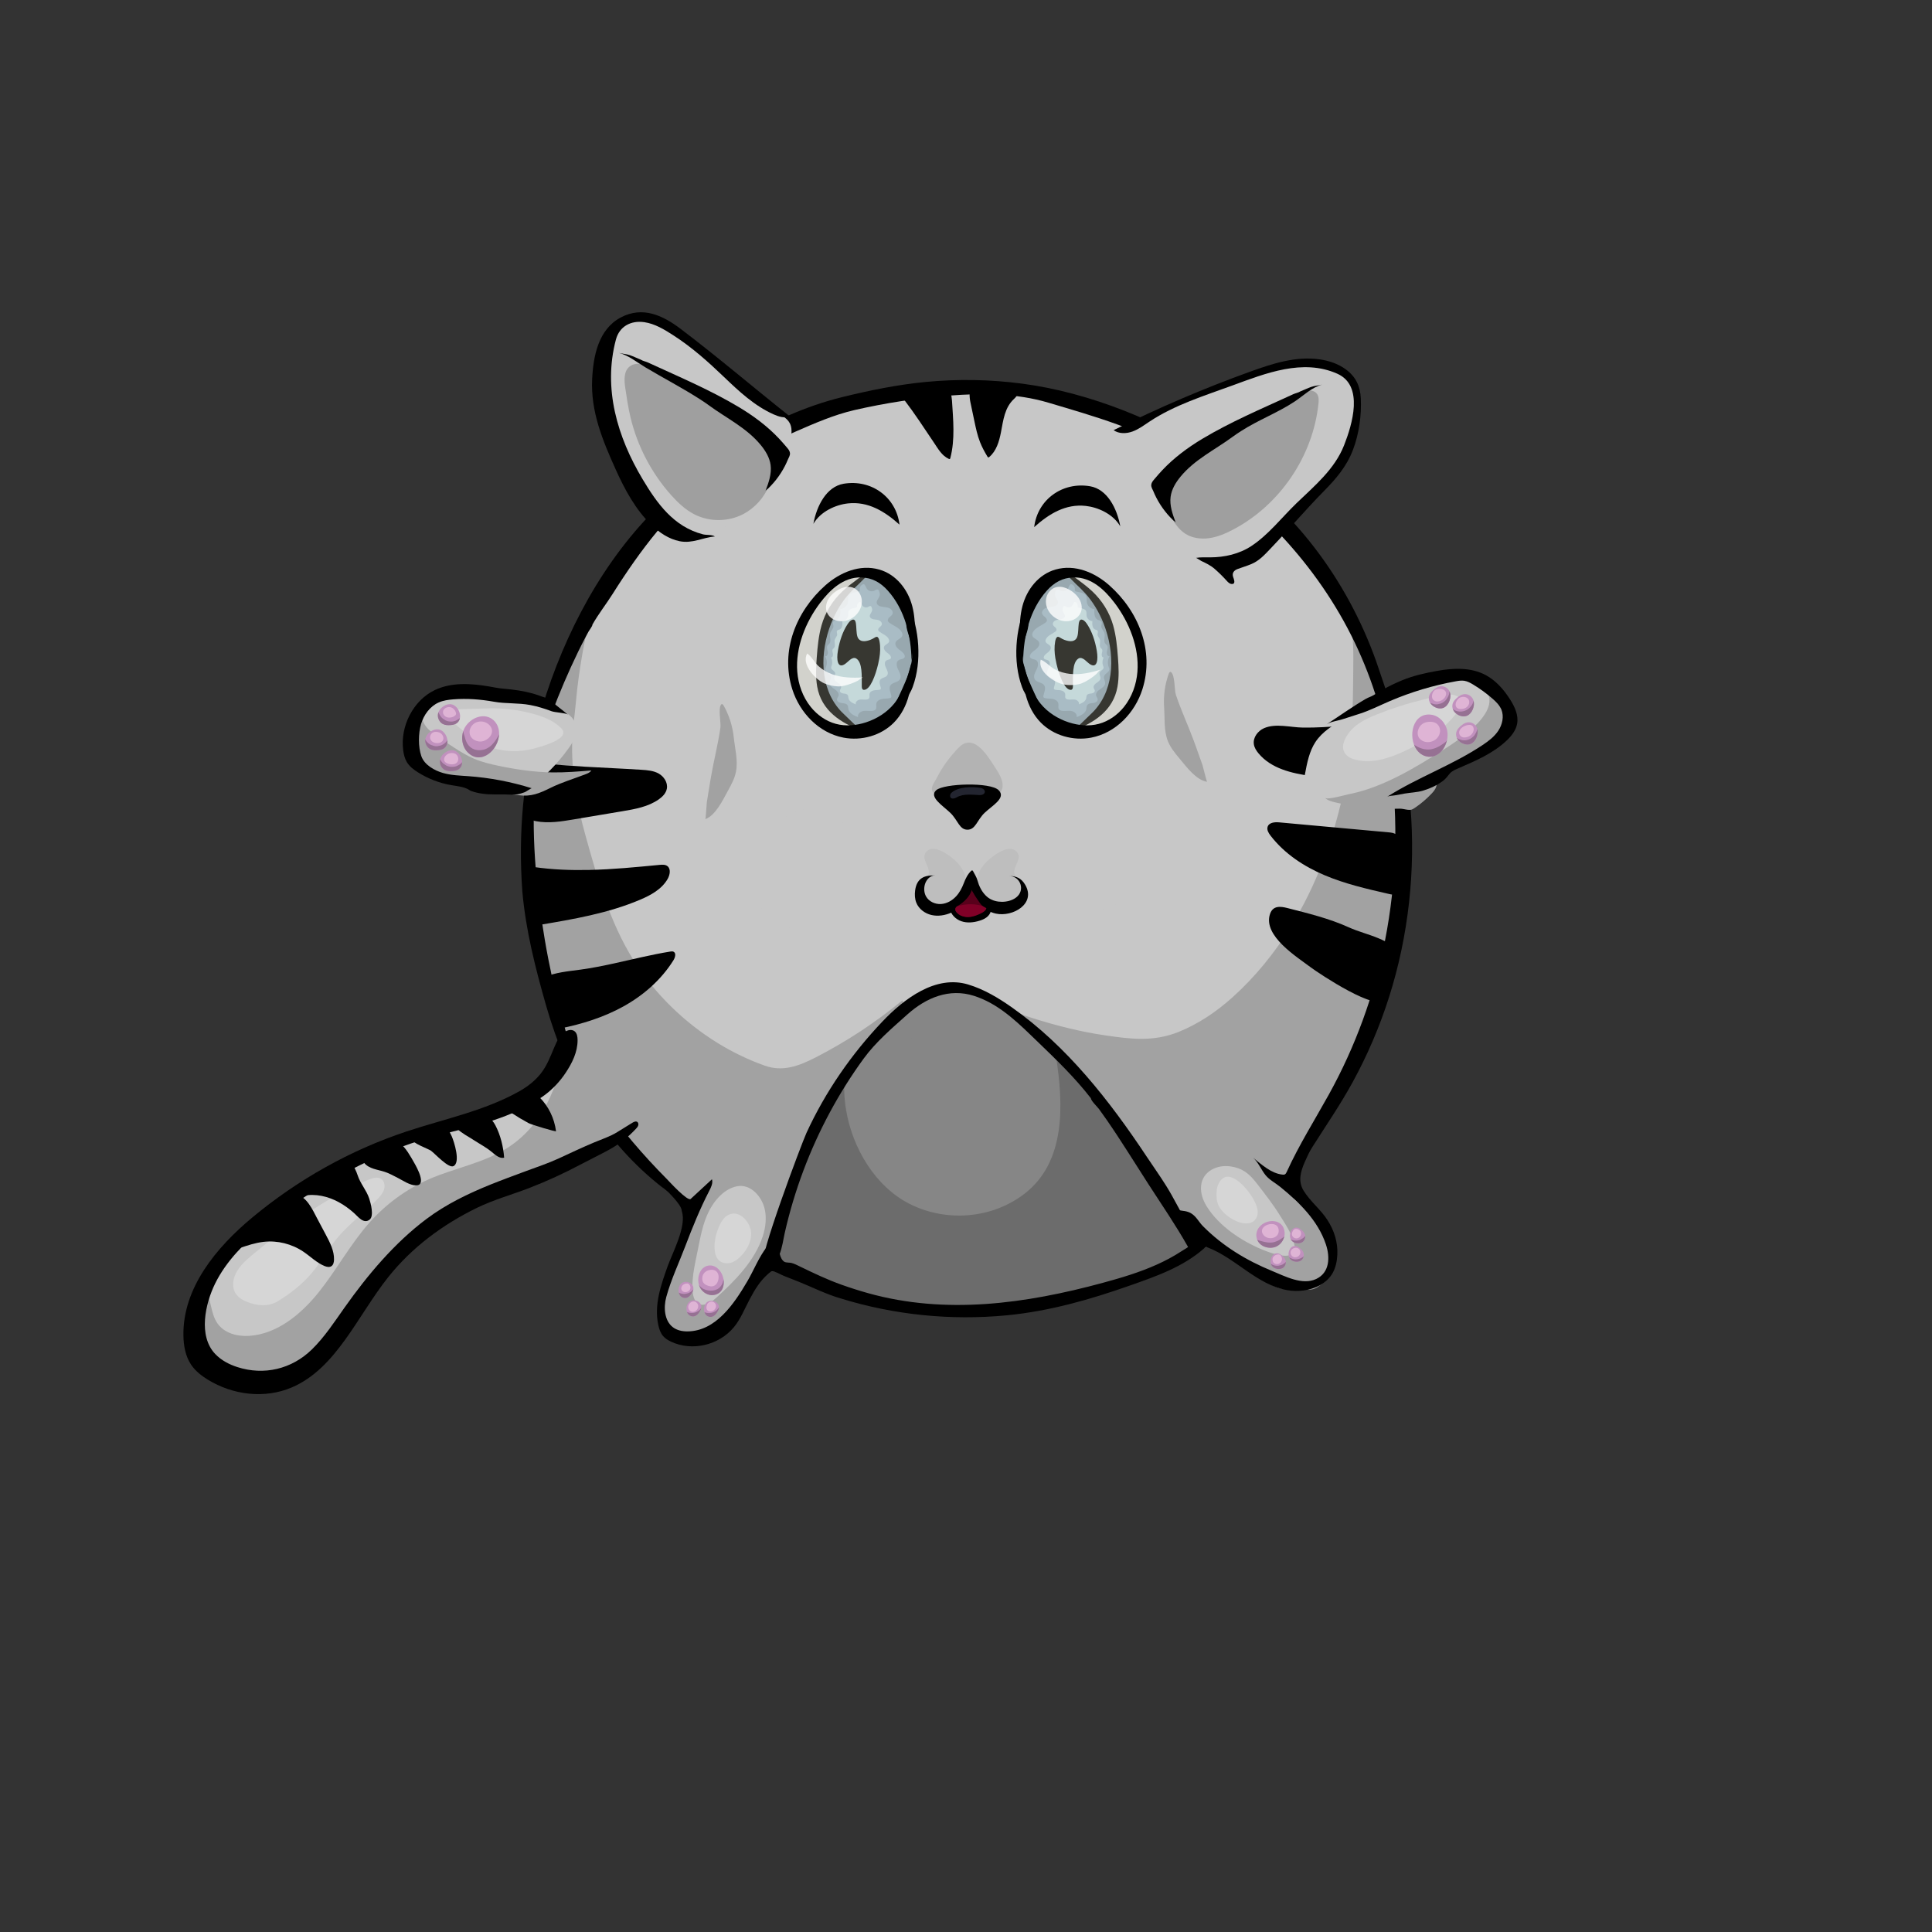
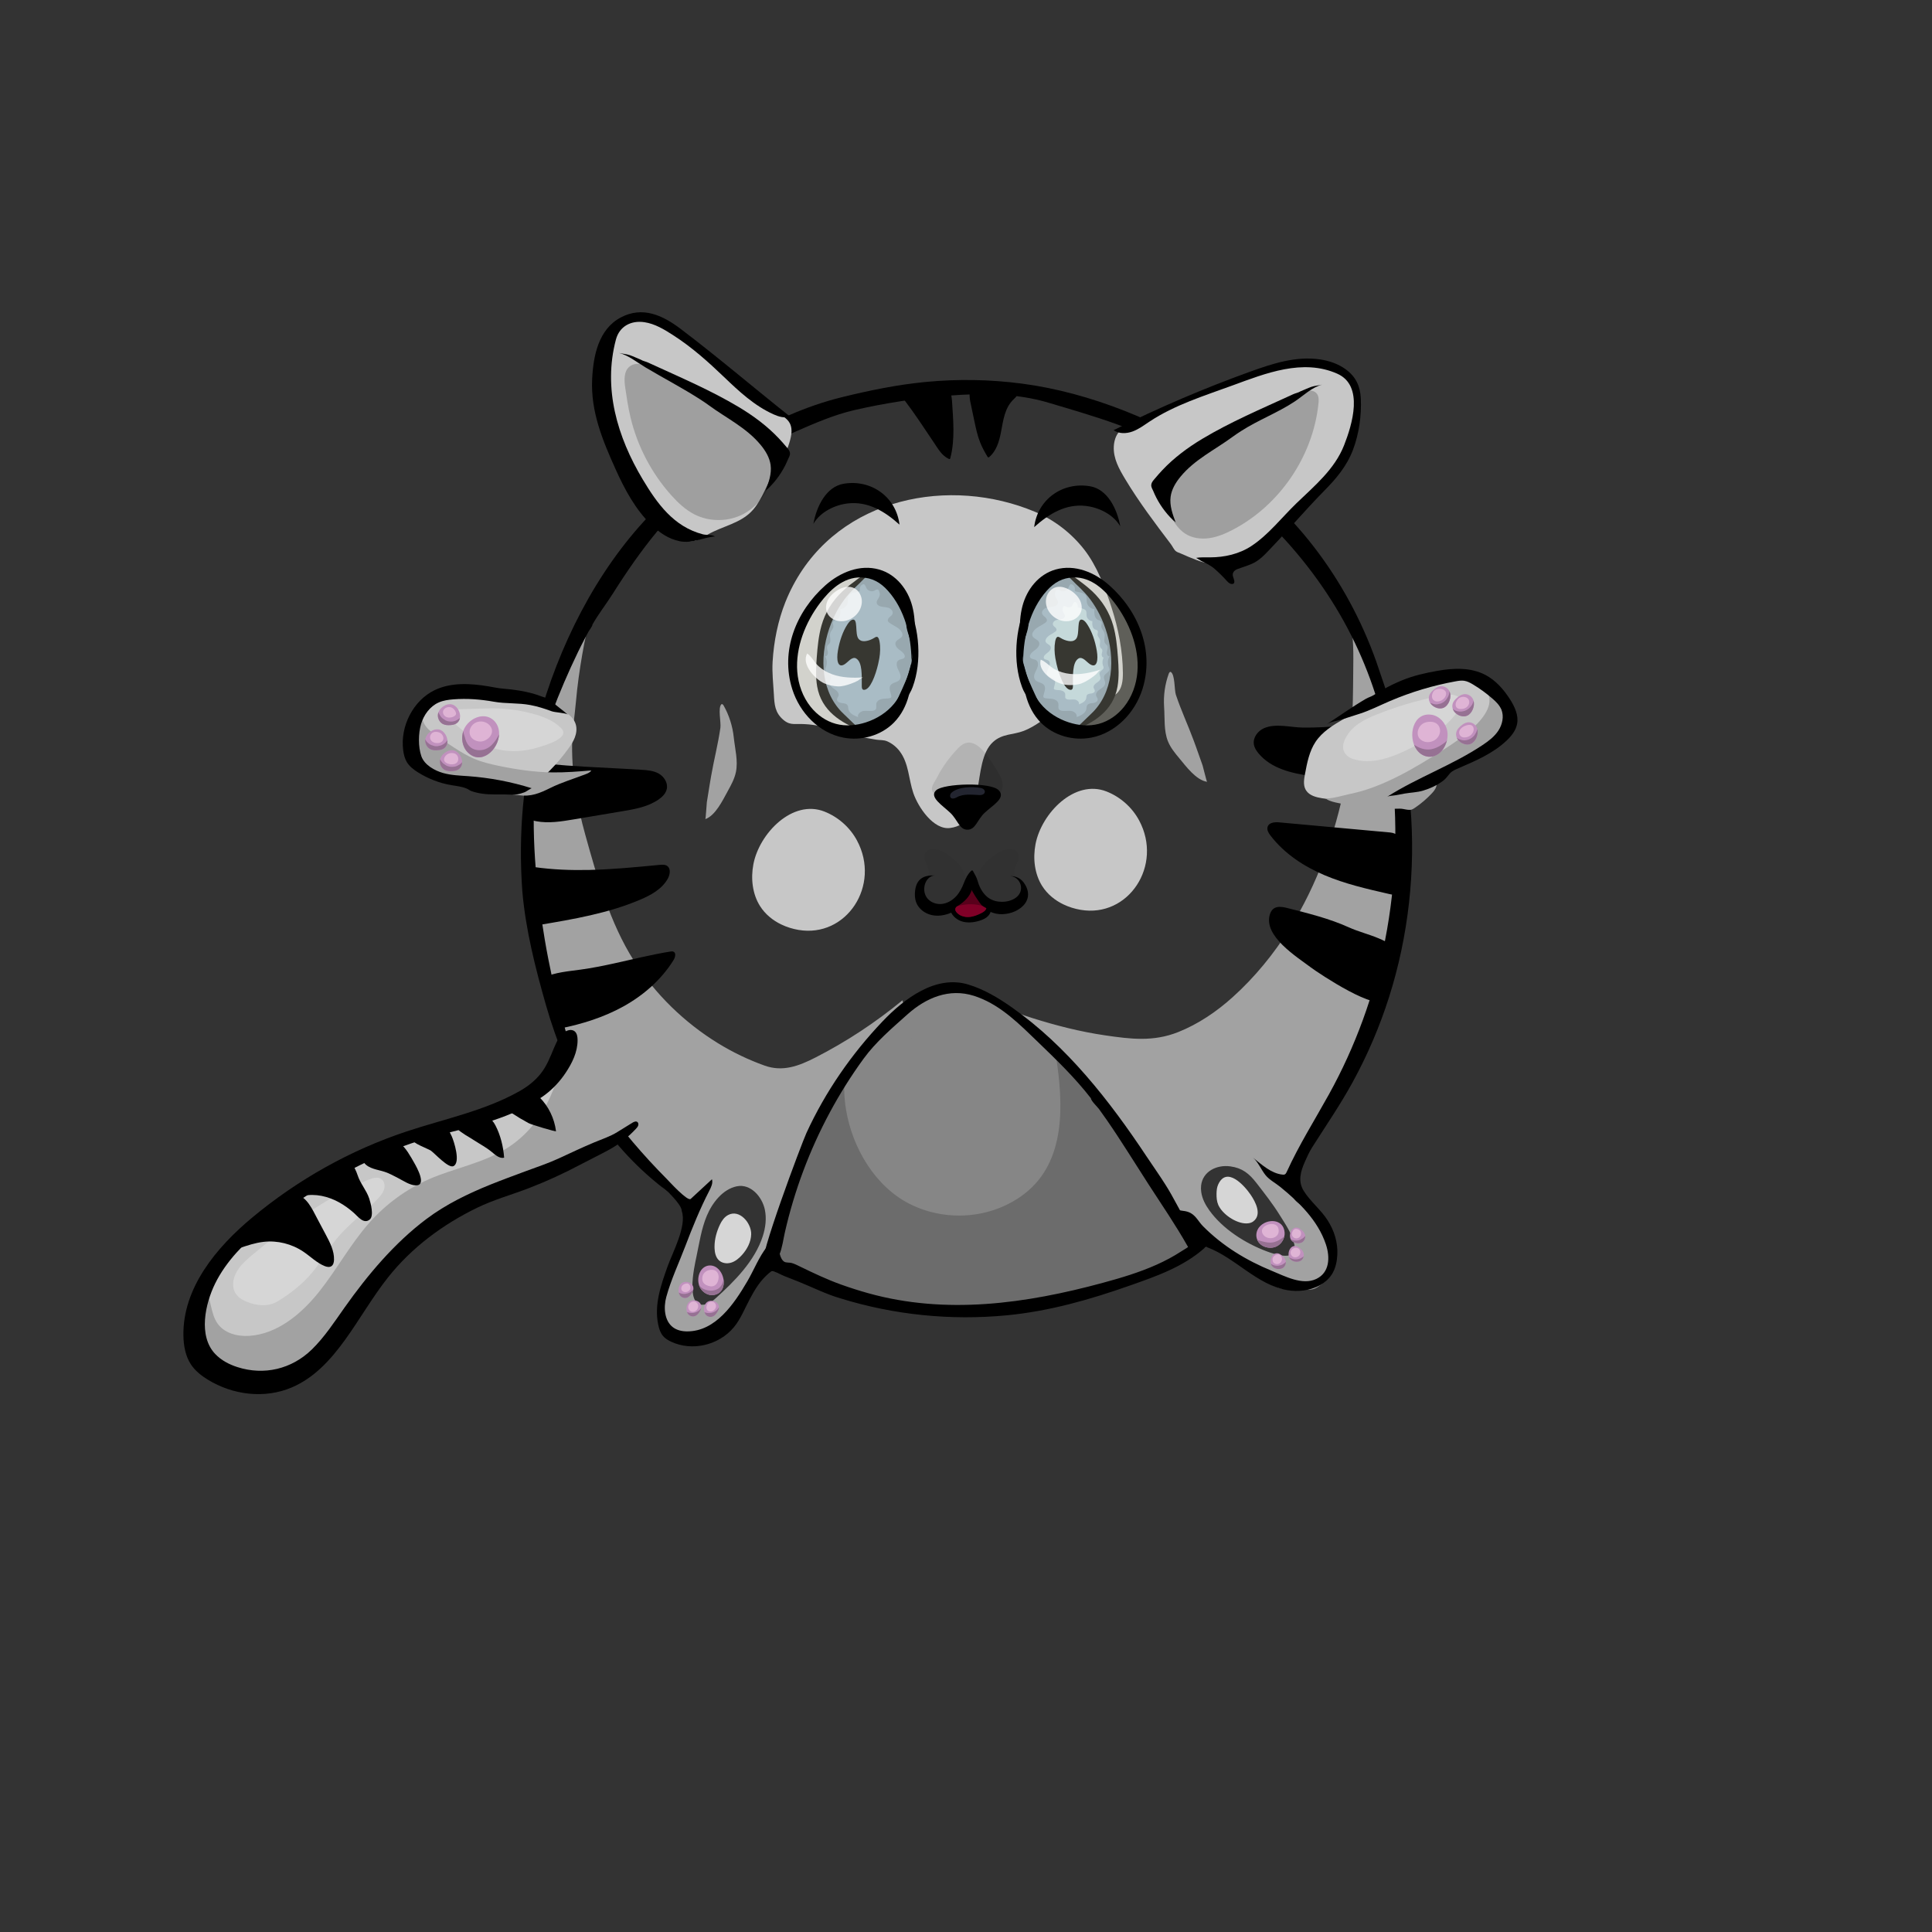
<svg xmlns="http://www.w3.org/2000/svg" version="1.1" id="" x="0px" y="0px" viewBox="0 0 2304 2304" style="enable-background:new 0 0 2304 2304;" xml:space="preserve">
  <rect x="0" y="0" width="2304" height="2304" fill="#333333" stroke="none" />
  <g class="face">
    <g class="face__group" style="transform-origin: 1152px 921.6px; transform: rotate(0deg);">
      <g class="face__part face__part--static">
        <g class="face__subpart face__subpart--static">
-           <path style="fill:#C7C7C7;" d="M790.456,1573.493c0.649,4.684,2.056,9.169,4.832,12.842c2.331,3.084,5.475,5.375,8.724,7.336 c6.848,4.134,14.583,7.036,22.476,6.811c7.599-0.217,14.868-3.299,21.584-7.042c18.586-10.357,34.4-26.279,44.651-45.592 c3.832-7.22,6.909-14.908,11.389-21.703c2.549-3.867,5.675-7.522,9.775-9.406c5.016-2.304,10.755-1.664,16.191-0.981 c6.709,0.844,13.466,1.697,19.906,3.848c5.737,1.916,11.12,4.826,16.471,7.723c30.199,16.347,60.657,21.757,94.044,29.086 c71.574,15.711,144.429,11.046,215.379-7.534c12.569-3.291,28.854-8.469,41.766-9.256c11.013-0.671,24.682-8.115,36.238-13.346 c26.428-11.964,51.171-20.937,76.048-36.139c2.932-1.792,5.964-3.645,9.334-4.042c3.393-0.4,6.763,0.719,10.011,1.823 c3.595,1.222,7.204,2.45,10.599,4.193c10.24,5.255,17.878,14.81,27.506,21.217c11.91,7.926,25.21,17.379,38.806,21.719 c4.849,1.548,10.346,0.708,15.385,1.194c7.037,0.679,14.268,0.906,21.323,0.497c6.309-0.366,10.604-4.503,15.747-8.277 c7.278-5.341,10.604-10.621,10.626-20.097c0.017-7.521-1.504-14.942-3.018-22.292c-1.005-4.879-2.027-9.812-4.093-14.307 c-2.158-4.694-5.376-8.744-8.561-12.74c-6.588-8.265-13.277-16.629-21.66-22.843c-2.792-2.07-5.805-3.933-7.981-6.702 c-3.307-4.208-4.242-10.02-3.775-15.456c0.217-2.532,0.711-5.039,1.495-7.443c1.004-3.08,2.473-5.965,3.936-8.835 c3.38-6.633,7.689-13.201,10.43-20.144c4.012-10.162,7.638-19.69,13.228-29.296c17.009-29.226,37.155-56.343,53.132-86.246 c16.73-31.311,24.882-66.578,32.667-101.341c23.185-103.52,28.936-211.222-0.928-314.565 c-4.799-16.606-11.701-32.44-19.296-47.816c-10.402-21.062-22.179-41.343-32.355-62.531 c-9.698-20.194-16.544-41.749-32.526-57.799c-8.931-8.965-17.729-18.094-25.989-27.749c-23.77-27.785-46.649-56.503-74.29-80.226 c-27.894-23.94-63.289-36.649-96.44-50.226c-35.509-14.543-71.543-27.67-107.998-39.342 c-35.363-11.341-72.611-13.836-109.503-14.829c-1.548-0.042-3.097-0.08-4.646-0.116c-28.45-0.656-56.625-0.69-84.649,5.357 c-14.796,3.192-29.27,7.841-43.961,11.532c-11.886,2.986-23.927,5.359-35.643,9.058c-12.055,3.807-22.852,9.969-34.173,15.575 c-18.77,9.295-36.906,19.933-55.025,30.561c-30.545,17.918-60.439,35.968-86.391,60.731 c-24.085,22.981-46.261,48.166-66.251,75.139c-43.924,59.269-72.061,125.544-98.689,194.619 c-3.907,10.135-7.521,20.423-10.026,31.051c-6.104,25.899-2.333,52.16-3.675,78.44c-1.117,21.872-1.732,43.847-1.755,65.754 c-0.022,21.066,0.839,42.185,3.688,63.056c1.443,10.571,3.394,21.07,6.002,31.396c5.431,21.497,14.956,42.145,21.96,63.14 c6.594,19.764,8.987,39.799,13.557,59.97c6.649,29.347,25.15,54.745,43.547,77.085c9.263,11.248,20.039,22.169,28.125,34.374 c6.607,9.97,17.134,15.263,25.084,24.126c3.471,3.869,6.484,8.182,10.08,11.922c17.948,18.667,45.225,27.123,35.617,59.566 c-2.856,9.642-6.531,18.935-10.787,27.98c-4.407,9.365-6.981,20.332-10.157,30.224c-4.081,12.711-7.413,24.785-7.599,38.357 C789.938,1567.497,790.046,1570.535,790.456,1573.493z" />
          <path style="fill:#C7C7C7;" d="M996.652,871.261c3.225,1.041,6.458,2.05,9.739,2.873c12.427,3.12,25.87,5.955,38.47,7.946 c4.844,0.766,8.84,0.021,13.561,2.148c5.551,2.501,10.573,6.532,14.356,11.476c11.187,14.621,10.664,33.393,16.473,50.261 c5.742,16.672,23.941,43.895,43.641,41.475c45.448-5.584,24.354-77.862,51.292-102.524c11.237-10.288,23.926-8.306,36.893-13.381 c13.327-5.217,24.756-14.559,36.215-23.168c2.958-2.223,5.994-4.438,9.439-5.66c7.636-2.713,16.855-2.483,24.83-3.941 c9.43-1.725,18.798-3.823,28.078-6.289c4.214-1.12,8.55-2.389,11.915-5.282c6.563-5.644,7.609-15.662,7.541-24.577 c-0.205-26.565-5.385-52.921-13.49-78.013c-7.719-23.895-17.381-49.764-32.783-69.416c-15.533-19.82-35.843-35.273-58.509-44.809 c-100.978-42.483-232.41-18.086-288.418,87.552c-3.439,6.486-6.537,13.171-9.266,20.019c-8.925,22.397-13.82,46.908-15.255,71.1 c-0.787,13.278,0.779,25.872,1.499,39.034c0.657,12.008,1.268,21.611,11.034,30.126c2.123,1.851,4.502,3.432,7.136,4.293 c3.58,1.17,7.414,0.954,11.163,0.907c11.302-0.143,22.622,1.354,33.538,4.435C989.408,868.88,993.025,870.091,996.652,871.261z" />
          <path style="fill:#C7C7C7;" d="M931.583,1102.406c6.493,3.141,13.467,5.307,20.488,6.517c57.3,9.876,98.703-53.028,69.916-106.624 c-8.512-15.847-22.659-28.092-38.823-34.475c-37.927-14.977-77.631,25.834-84.712,62.812c-3.256,17.001-1.176,35.566,7.982,49.991 C912.57,1090.292,921.496,1097.526,931.583,1102.406z" />
          <path style="fill:#C7C7C7;" d="M1268.038,1078.465c6.493,3.141,13.467,5.306,20.488,6.517 c57.3,9.876,98.703-53.028,69.916-106.624c-8.512-15.847-22.659-28.092-38.823-34.475c-37.927-14.977-77.631,25.834-84.712,62.812 c-3.256,17.001-1.176,35.566,7.982,49.991C1249.026,1066.351,1257.952,1073.585,1268.038,1078.465z" />
          <path style="fill:#d6d6d6;" d="M852.109,1486.932c0.002,0.58,0.013,1.16,0.036,1.74c0.194,5.038,1.339,10.358,4.767,13.885 c3.809,3.919,9.82,4.784,14.941,3.231c5.121-1.553,9.456-5.187,13.102-9.273c6.027-6.755,10.662-15.387,10.873-24.646 c0.302-13.264-13.845-30.159-27.456-22.94c-4.533,2.404-7.453,6.571-9.706,11.261 C854.683,1468.483,852.085,1477.658,852.109,1486.932z" />
          <path style="fill:#d6d6d6;" d="M1453.501,1438.255c5.921,11.398,23.123,22.127,35.05,20.594c2.087-0.268,4.172-0.896,5.901-2.156 c10.993-8.014,2.765-23.471-3.06-32.02c-7.386-10.842-28.548-34.471-38.693-12.02c-1.536,3.399-1.88,7.252-1.931,11.015 c-0.061,4.497,0.288,9.112,2.069,13.201C1453.04,1437.331,1453.261,1437.793,1453.501,1438.255z" />
          <path style="fill:#A2A2A2;" d="M1426.287,890.637c-0.899-2.477-1.804-4.951-2.714-7.422c-6.728-18.259-15.09-36.122-21.25-54.57 c-1.975-5.915-0.966-23.997-6.024-27.255c-0.985-0.638-2.028,0.73-2.443,1.865c-4.618,12.642-6.53,26.37-5.599,39.875 c0.921,13.36-0.491,28.321,4.576,40.906c3.08,7.648,8.37,14.039,13.574,20.287c8.126,9.756,20.059,26.089,33.116,28.017 c-0.58-0.086-4.766-17.777-5.398-19.603C1431.567,905.349,1428.953,897.983,1426.287,890.637z" />
          <path style="fill:#A2A2A2;" d="M846.705,933.35c0.44-2.605,0.886-5.209,1.338-7.812c3.339-19.226,8.312-38.37,11.076-57.675 c0.886-6.19-3.157-23.786,1.135-27.943c0.835-0.813,2.067,0.336,2.658,1.375c6.576,11.567,10.744,24.711,12.15,38.17 c1.391,13.315,5.29,27.766,2.575,41.098c-1.649,8.102-5.631,15.383-9.554,22.509c-6.126,11.125-14.781,29.435-26.963,33.788 c0.541-0.193,1.542-18.383,1.837-20.298C844.15,948.815,845.401,941.077,846.705,933.35z" />
          <path style="fill:#A2A2A2;" d="M1614.306,754.146c-1.928-5.568-3.655-11.213-5.171-16.92c5.639,21.227,4.818,43.241,4.64,65.039 c-0.359,44.286-1.116,88.668-9.655,132.209c-11.949,60.945-33.303,120.308-65.834,172.476 c-19.048,30.547-41.93,58.469-68.325,82.253c-19.189,17.291-41.096,32.125-64.796,41.547c-29.86,11.871-56.784,8.422-87.715,3.891 c-29.116-4.266-58.072-11.64-86.2-20.528c-25.044-7.914-49.994-17.649-71.115-33.861c3.287,8.152,6.618,16.495,7.187,25.329 c0.615,9.547-2.038,18.956-4.718,28.101c-4.119,14.052-8.459,28.26-16.131,40.554c-7.672,12.294-19.202,22.639-32.949,25.339 c-14.104,2.77-24.137-11.978-28.964-23.869c-10.43-25.696-0.368-56.153-8.345-82.803c-32.135,26.515-66.963,49.422-103.699,68.205 c-20.061,10.257-39.102,17.372-60.657,9.678c-19.372-6.915-38.06-15.912-55.722-26.763c-39.566-24.309-75.04-58.463-100.412-98.7 c-28.438-45.098-43.287-97.914-57.751-149.842c-9.627-34.561-16.015-70.331-15.725-106.45c0.142-17.704,3.07-34.924,4.597-52.391 c1.638-18.739,4.299-37.49,7.492-56c1.537-8.911,3.263-17.788,5.218-26.608c-11.05,22.013-22.099,44.025-33.149,66.038 c-8.202,16.34-14.378,32.581-20.469,49.869c-6.098,17.308-12.151,34.921-13.708,53.441c-1.678,19.955,1.07,40.052,0.021,60.062 c-1.062,20.258-1.431,40.7-1.451,60.996c-0.023,21.066,0.838,42.186,3.687,63.056c1.443,10.571,3.394,21.07,6.002,31.396 c5.431,21.497,14.956,42.145,21.96,63.14c4.894,14.668,9.486,29.708,9.988,45.244c0.209,6.489,3.394,13.768,5.582,19.802 c2.658,7.331,5.808,14.464,9.412,21.333c7.208,13.738,16.237,26.425,26.793,37.519c6.955,7.309,14.549,13.934,21.326,21.425 c9.007,9.956,16.451,21.322,23.226,33.034c2.997,5.18,5.512,11.048,9.373,15.6c2.435,2.87,5.542,4.803,8.359,7.203 c7.185,6.118,13.516,13.098,20.928,19.019c6.41,5.121,13.217,10.294,17.86,17.336c5.879,8.917,6.169,19.382,3.165,29.528 c-2.856,9.642-6.531,18.935-10.788,27.98c-4.407,9.366-6.981,20.332-10.157,30.225c-4.08,12.711-7.413,24.786-7.599,38.357 c-0.105,7.654,0.78,15.807,5.31,21.801c2.33,3.084,5.474,5.375,8.724,7.336c6.848,4.134,14.583,7.036,22.476,6.811 c7.599-0.217,14.868-3.299,21.584-7.042c18.586-10.357,34.4-26.279,44.651-45.592c3.832-7.22,6.909-14.908,11.389-21.703 c2.549-3.867,5.674-7.522,9.776-9.405c5.016-2.304,10.755-1.664,16.19-0.981c6.71,0.843,13.466,1.697,19.906,3.848 c5.737,1.916,11.12,4.826,16.471,7.723c30.2,16.347,60.721,18.797,94.108,26.126c71.575,15.711,137.228,13.91,208.179-4.67 c12.568-3.291,30.694-5.718,42.678-10.826c11.731-5.001,28.851-9.769,40.005-14.891c26.369-12.108,53.629-17.726,78.506-32.928 c2.932-1.792,5.964-3.645,9.334-4.042c3.393-0.4,6.763,0.719,10.011,1.823c3.595,1.222,7.204,2.45,10.599,4.193 c10.24,5.255,17.878,14.81,27.506,21.217c11.911,7.926,25.21,17.379,38.806,21.719c4.849,1.548,10.345,0.708,15.385,1.194 c7.037,0.679,14.268,0.906,21.323,0.497c6.309-0.366,10.604-4.503,15.747-8.277c7.278-5.341,10.605-10.621,10.626-20.097 c0.017-7.521-1.504-14.942-3.018-22.292c-1.005-4.879-2.027-9.812-4.093-14.307c-2.157-4.694-5.376-8.744-8.561-12.74 c-6.588-8.265-13.277-16.629-21.66-22.843c-2.792-2.07-5.804-3.933-7.981-6.702c-3.307-4.208-4.242-10.02-3.775-15.456 c0.217-2.532,0.711-5.039,1.495-7.444c1.004-3.08,2.473-5.965,3.936-8.835c3.38-6.633,7.689-13.201,10.43-20.144 c4.012-10.162,7.638-19.69,13.228-29.296c17.008-29.226,37.154-56.343,53.132-86.246c16.73-31.311,24.882-66.578,32.667-101.341 c7.261-32.404,12.863-65.222,16.776-98.258c3.817-32.229,7.202-63.969,4.26-96.55c-0.204-2.255-0.436-4.508-0.692-6.757 c-2.275-19.997-6.259-39.722-10.429-59.36c-4.016-18.908-7.306-38.012-11.814-56.774c-2.369-9.858-6.411-18.961-9.291-28.602 c-2.493-8.342-7.844-15.036-12.098-22.613C1624.8,780.582,1618.963,767.59,1614.306,754.146z M851.002,1550.403 c-2.454,2.024-5.081,3.801-8.055,4.713c-26.892,8.241-14.918-44.698-12.425-56.432c3.475-16.359,5.885-33.148,12.267-48.508 c6.514-15.676,19.123-32.071,35.971-35.467c16.379-3.301,30.093,12.352,33.354,27.824c2.203,10.454,0.814,21.477-2.442,31.623 c-9.53,29.697-33.927,53.987-56.007,73.93C852.795,1548.87,851.91,1549.654,851.002,1550.403z M1432.375,1413.859 c1.854-16.921,18.662-25.126,34.772-22.922c14.2,1.943,22.382,8.395,31.297,19.905c9.691,12.511,19.496,24.991,27.888,38.526 c6.709,10.821,14.28,21.531,17.13,34.334c4.913,22.067-23.593,12.093-33.48,8.349c-24.832-9.402-51.613-26.199-67.715-48.538 c-4.741-6.577-8.699-14.049-9.773-22.224C1432.148,1418.652,1432.122,1416.174,1432.375,1413.859z" />
          <path style="fill:#868686;" d="M920.595,1499.831c3.505,18.273,22.533,15.606,35.477,22.612 c30.199,16.347,61.856,28.201,95.244,35.53c71.574,15.712,146.416,10.488,217.366-8.091 c49.13-12.866,97.867-22.548,142.561-49.268c4.932-2.949,14.083-6.951,12.731-14.336c-3.672-20.041-16.773-35.851-29.209-50.713 c-20.35-24.318-34.51-53.635-51.588-80.418c-26.32-41.279-60.574-75.385-94.853-109.209 c-18.341-18.098-38.31-40.665-61.901-50.829c-24.264-10.453-50.33-22.515-76.522-11.216c-8.511,3.672-15.811,9.822-22.9,15.988 c-27.149,23.616-53.147,48.696-77.858,75.107c-15.316,16.37-23.07,39.644-32.035,60.398 c-10.794,24.989-20.269,50.575-29.731,76.145c-7.164,19.36-14.328,38.721-21.492,58.081c-3.395,9.174-6.852,18.854-5.551,28.603 C920.407,1498.769,920.495,1499.308,920.595,1499.831z" />
          <path style="fill:#868686;" d="M1073.339,1357.465c27.702,28.501,77.903,33.913,110.767,12.649 c24.831-16.066,40.637-46.855,38.825-77.451c-3.046-51.433-53.541-86.997-100.196-75.822 c-35.007,8.385-58.404,44.367-64.806,79.795c-3.588,19.858-0.296,41.84,12.19,57.21 C1071.144,1355.106,1072.219,1356.312,1073.339,1357.465z" />
          <path style="fill:#6C6C6C;" d="M920.595,1499.831c3.505,18.273,22.533,15.606,35.477,22.612 c30.199,16.347,61.856,28.201,95.244,35.53c71.574,15.712,146.416,10.488,217.366-8.091 c49.13-12.866,97.867-22.548,142.561-49.268c4.932-2.949,14.083-6.951,12.731-14.336c-3.672-20.041-16.773-35.851-29.209-50.713 c-20.35-24.318-34.51-53.635-51.588-80.418c-10.425-16.349-22.196-31.706-34.713-46.33c-7.455-8.71-12.974-18.196-19.94-26.945 c-4.149-5.212-9.967-9.618-15.183-13.566c-1.871-1.416-13.846-7.547-14.114-9.258c9.005,57.37,12.259,126.187-37.464,164.539 c-39.168,30.211-94.002,34.06-137.443,11.882c-40.489-20.671-67.638-66.07-75.33-111.777c-2.653-15.765-3.065-31.994-0.714-47.832 c-0.389,2.624-8.367,9.162-10.141,11.796c-3.236,4.803-5.733,9.989-7.784,15.453c-4.075,10.859-8.616,21.562-13.244,32.276 c-10.794,24.989-20.269,50.575-29.731,76.145c-7.164,19.36-14.328,38.721-21.492,58.081c-3.395,9.174-6.852,18.854-5.551,28.603 C920.407,1498.769,920.495,1499.308,920.595,1499.831z" />
          <path style="fill:#C191BE;" d="M842.576,1509.837c-9.311,3.328-12.128,16.425-8.055,25.022c2.983,6.296,9.845,10.474,16.473,9.522 c16.074-2.309,14.819-24.024,4.187-32.298C851.455,1509.184,846.757,1508.343,842.576,1509.837z" />
          <path style="fill:#DFB4D5;" d="M844.381,1515.05c-4.453,1.591-7.116,5.205-6.905,10.301c0.089,2.141,0.864,4.089,2.403,5.529 c1.303,1.219,2.94,1.982,4.612,2.505c1.511,0.473,3.092,0.766,4.665,0.641c2.04-0.162,3.894-1.208,5.207-2.85 c1.171-1.464,1.886-3.285,2.283-5.152c0.491-2.311,0.503-4.794-0.357-6.982C854.315,1514.023,848.742,1513.492,844.381,1515.05z" />
          <path style="fill:#967193;" d="M862.688,1526.76c-0.102,0.599-0.925,3.214-1.15,3.772c-0.483,1.2-1.265,2.292-2.029,3.337 c-4.553,6.229-14.108,6.453-20.397,3.315c-2.209-1.102-4.029-2.696-5.461-4.781c-0.04-0.078-0.08-0.157-0.12-0.235 c0.27,0.929,0.587,1.837,0.991,2.691c2.983,6.296,9.845,10.474,16.473,9.522c10.03-1.441,13.31-10.437,11.778-19.008 C862.743,1526.051,862.71,1526.626,862.688,1526.76z" />
          <path style="fill:#C191BE;" d="M817.966,1528.689c-1.946-0.019-3.853,0.509-5.301,1.647c-4.176,3.281-4.708,11.616-1.041,15.333 c2.183,2.213,5.687,2.839,8.443,1.508c2.101-1.014,3.647-2.974,4.909-5.011c0.864-1.393,1.644-2.892,1.889-4.535 c0.175-1.174,0.064-2.394-0.318-3.513C825.369,1530.668,821.599,1528.725,817.966,1528.689z" />
          <path style="fill:#DFB4D5;" d="M819.746,1530.611c-2.015-0.128-4.229,0.643-5.701,2.11c-1.672,1.667-2.288,4.687-0.577,6.584 c0.696,0.772,1.654,1.248,2.644,1.469c3.661,0.816,8.182-2.133,7.162-6.496C822.89,1532.632,821.477,1530.72,819.746,1530.611z" />
          <path style="fill:#967193;" d="M826.842,1537.724c-0.011,0.013-2.621,2.563-2.633,2.573c-0.006,0.005-0.012,0.01-0.019,0.015 c-1.016,0.71-2.119,1.288-3.232,1.815c-0.011,0.005-0.023,0.009-0.035,0.013c-0.002,0.001-0.005,0.001-0.007,0.002 c-0.612,0.148-1.223,0.295-1.835,0.441c-0.609,0.156-1.221,0.302-1.834,0.441c-0.001,0-0.003,0.001-0.005,0.001 c-0.003,0.001-0.007,0.001-0.011,0.002c-2.518,0.234-4.923-0.208-7.214-1.326c-0.175-0.117-0.349-0.234-0.524-0.351 c0.361,1.673,1.036,3.211,2.13,4.319c2.183,2.213,5.687,2.839,8.443,1.508c2.101-1.015,3.647-2.974,4.909-5.011 c0.848-1.367,1.609-2.838,1.868-4.445C826.843,1537.723,826.843,1537.724,826.842,1537.724z" />
          <path style="fill:#C191BE;" d="M827.399,1550.7c-1.946-0.019-3.853,0.509-5.301,1.647c-4.176,3.281-4.708,11.616-1.041,15.334 c2.183,2.213,5.687,2.839,8.443,1.508c2.101-1.014,3.647-2.974,4.909-5.011c0.864-1.393,1.644-2.892,1.889-4.535 c0.175-1.174,0.065-2.394-0.317-3.513C834.803,1552.679,831.032,1550.736,827.399,1550.7z" />
          <path style="fill:#DFB4D5;" d="M828.505,1552.19c-1.013-0.27-2.113-0.243-3.18,0.15c-3.054,1.126-5.354,4.585-4.326,8.008 c0.498,1.66,1.712,3.091,3.265,3.695c1.119,0.435,2.367,0.438,3.521,0.12c2.851-0.783,5.095-3.755,4.844-6.903 C832.423,1554.682,830.662,1552.764,828.505,1552.19z" />
          <path style="fill:#967193;" d="M826.299,1565.695c-2.714,0.261-5.069-0.196-7.061-1.149c0.406,1.2,0.99,2.294,1.819,3.134 c2.183,2.213,5.687,2.839,8.443,1.508c2.101-1.014,3.647-2.974,4.909-5.011c0.861-1.388,1.637-2.881,1.885-4.516 C834.313,1562.869,831.022,1565.241,826.299,1565.695z" />
          <path style="fill:#C191BE;" d="M848.379,1551.252c-1.946-0.019-3.853,0.509-5.301,1.647c-4.176,3.281-4.708,11.616-1.041,15.333 c2.183,2.213,5.687,2.839,8.443,1.508c2.101-1.014,3.647-2.975,4.909-5.011c0.864-1.393,1.644-2.892,1.889-4.535 c0.175-1.174,0.065-2.394-0.318-3.513C855.782,1553.231,852.012,1551.287,848.379,1551.252z" />
          <path style="fill:#DFB4D5;" d="M849.701,1552.352c-3.004-0.532-5.934,1.072-6.796,4.155c-0.409,1.463-0.69,3.053-0.215,4.494 c1.061,3.217,4.902,3.566,7.446,2.253c1.692-0.873,3.088-2.463,3.554-4.383C854.416,1555.878,852.602,1552.867,849.701,1552.352z" />
          <path style="fill:#967193;" d="M846.879,1565.823c-2.593,0.249-4.853-0.164-6.788-1.03c0.402,1.328,1.044,2.525,1.945,3.439 c2.183,2.213,5.687,2.839,8.443,1.508c2.101-1.014,3.647-2.974,4.909-5.011c0.864-1.393,1.644-2.892,1.889-4.535 c0.056-0.376,0.034-0.757,0.032-1.137C855.395,1562.636,851.958,1565.335,846.879,1565.823z" />
          <path style="fill:#C191BE;" d="M1498.704,1476.712c2.644,9.959,14.926,13.641,23.316,9.842c6.144-2.782,10.492-9.755,9.956-16.765 c-1.302-17.003-21.993-16.887-30.44-6.185C1498.576,1467.355,1497.517,1472.241,1498.704,1476.712z" />
          <path style="fill:#DFB4D5;" d="M1506.678,1472.691c0.048,0.061,0.096,0.121,0.145,0.18c5.832,7.081,19.854,3.75,17.929-7.016 c-1.32-7.384-10.259-7.184-15.289-4.356c-2.351,1.322-4.481,3.633-4.557,6.435 C1504.859,1469.674,1505.62,1471.345,1506.678,1472.691z" />
          <path style="fill:#967193;" d="M1514.816,1481.874c-3.687,0.029-7.363-0.872-10.953-1.875c-0.724-0.203-1.45-0.399-2.162-0.64 c-0.384-0.13-2.276-0.582-2.424-0.948c3.517,8.667,14.849,11.718,22.743,8.143c4.848-2.195,8.535-7.008,9.629-12.381 c-0.136,0.667-1.985,1.816-2.501,2.223c-0.914,0.721-1.871,1.384-2.863,1.982c-2.038,1.229-4.225,2.183-6.495,2.819 C1518.134,1481.661,1516.474,1481.861,1514.816,1481.874z" />
          <path style="fill:#C191BE;" d="M1515.244,1503.593c-0.126,2.042,0.27,4.073,1.27,5.656c2.884,4.565,10.77,5.586,14.504,1.942 c2.223-2.169,3.011-5.813,1.9-8.78c-0.847-2.262-2.622-3.993-4.486-5.431c-1.275-0.984-2.656-1.886-4.202-2.234 c-1.105-0.249-2.27-0.2-3.354,0.139C1517.533,1495.93,1515.479,1499.781,1515.244,1503.593z" />
          <path style="fill:#DFB4D5;" d="M1518.001,1504.453c0.157,0.413,0.354,0.79,0.589,1.111c0.49,0.668,1.182,1.15,1.923,1.472 c1.746,0.758,3.83,0.622,5.453-0.393c1.624-1.015,2.739-2.895,2.852-4.877c0.115-2.005-0.964-4.641-2.793-5.516 c-1.189-0.569-2.785-0.251-3.987,0.125c-1.584,0.495-3.539,1.948-4.167,3.633 C1517.398,1501.278,1517.471,1503.061,1518.001,1504.453z" />
          <path style="fill:#967193;" d="M1528.159,1508.585c-1.221,0.293-2.442,0.587-3.662,0.88c-2.519,0.234-4.923-0.208-7.215-1.326 c-0.567-0.38-1.135-0.76-1.703-1.139c0.213,0.805,0.508,1.573,0.935,2.249c2.884,4.566,10.77,5.586,14.504,1.942 c1.634-1.595,2.484-3.987,2.383-6.321C1531.928,1506.514,1530.193,1507.769,1528.159,1508.585z" />
          <path style="fill:#C191BE;" d="M1536.669,1494.909c-0.126,2.042,0.27,4.073,1.27,5.656c2.884,4.566,10.771,5.586,14.504,1.942 c2.223-2.169,3.011-5.813,1.9-8.779c-0.847-2.262-2.623-3.993-4.486-5.431c-1.275-0.984-2.656-1.886-4.202-2.234 c-1.106-0.249-2.27-0.2-3.354,0.139C1538.959,1487.246,1536.905,1491.097,1536.669,1494.909z" />
          <path style="fill:#DFB4D5;" d="M1539.649,1496.261c0.504,1.046,1.315,1.933,2.303,2.481c2.766,1.531,6.627,0.254,8.095-2.636 c0.81-1.595,0.861-3.607,0.074-5.215c-1.265-2.588-4.201-3.345-6.722-2.556c-2.493,0.78-4.508,3.033-4.3,5.893 C1539.151,1494.937,1539.344,1495.628,1539.649,1496.261z" />
          <path style="fill:#967193;" d="M1550.133,1500.938c-1.144,0.431-2.345,0.702-3.551,0.83c-0.987,0.104-1.985,0.112-2.973,0.02 c-0.932-0.087-1.722-0.476-2.616-0.69c-1.361-0.325-2.571-0.991-3.702-1.832c0.178,0.457,0.392,0.894,0.649,1.3 c2.884,4.566,10.77,5.586,14.504,1.942c1.21-1.181,1.976-2.802,2.261-4.51c-0.103,0.615-1.985,1.624-2.472,1.921 C1551.565,1500.325,1550.86,1500.664,1550.133,1500.938z" />
          <path style="fill:#C191BE;" d="M1538.355,1472.916c-0.126,2.042,0.27,4.073,1.27,5.656c2.884,4.565,10.771,5.586,14.504,1.942 c2.223-2.169,3.011-5.813,1.9-8.779c-0.847-2.262-2.623-3.993-4.486-5.431c-1.275-0.984-2.656-1.886-4.202-2.234 c-1.106-0.249-2.27-0.2-3.354,0.139C1540.645,1465.253,1538.59,1469.104,1538.355,1472.916z" />
          <path style="fill:#DFB4D5;" d="M1540.897,1473.285c0.332,0.963,0.956,1.815,1.743,2.424c2.595,2.007,6.394,1.265,8.106-1.616 c1.354-2.28,1.117-5.42-0.965-7.084c-1.477-1.181-3.198-1.601-5.02-1.406c-2.583,0.276-4.443,4.458-4.071,6.851 C1540.734,1472.737,1540.804,1473.016,1540.897,1473.285z" />
          <path style="fill:#967193;" d="M1556.262,1474.143c-1.139,1.552-2.548,2.706-4.226,3.464c-1.583,1.078-3.338,1.671-5.265,1.779 l-0.186,0.018c-2.517,0.233-4.919-0.208-7.208-1.323c0.086,0.162,0.151,0.337,0.248,0.491c2.884,4.566,10.771,5.586,14.504,1.942 c1.724-1.683,2.572-4.25,2.353-6.703C1556.398,1473.916,1556.35,1474.04,1556.262,1474.143z" />
          <path d="M697.013,914.291c-14.216-0.833-28.422-1.823-42.601-3.195c-3.738-0.362-7.595-0.789-10.871-2.714 c-0.611-0.359-1.258-0.783-1.953-0.694c-1.072,0.137-1.644,1.369-2.013,2.436c-4.018,11.635-8.119,23.36-10.064,35.615 c-1.104,6.954-4.729,24.863,1.108,29.981c2.435,2.134,5.632,3.019,8.752,3.61c14.85,2.816,30.093,0.314,44.994-2.188 c19.336-3.247,38.671-6.495,58.007-9.742c14.993-2.518,30.501-5.24,43.161-14.053c4.446-3.096,8.678-7.303,9.707-12.805 c1.354-7.241-3.472-14.508-9.653-18.006s-13.43-4.07-20.436-4.52C742.452,916.555,719.718,915.622,697.013,914.291z" />
          <path d="M1208.055,464.845c-7.043-2.077-14.449-2.974-21.677-4.026c-8.656-1.259-17.602-2.501-26.021-0.04 c-5.482,1.602-4.189,13.739-3.15,18.682c1.58,7.51,3.159,15.019,4.739,22.529c1.8,8.559,3.615,17.169,6.797,25.271 c2.374,6.046,5.485,11.744,8.82,17.266c0.265,0.438,0.599,0.921,1.091,0.966c0.392,0.035,0.747-0.226,1.056-0.482 c8.349-6.915,11.851-18.395,13.951-29.351c2.828-14.755,4.419-29.719,15.75-40.06 C1214.262,471.173,1215.413,467.02,1208.055,464.845z" />
          <path d="M1084.538,473.769c2.325-0.449,4.704-0.671,7.039-1.005c4.899-0.7,8.148-2.509,12.446-4.605 c7.547-3.68,15.362-7.426,23.64-7.46c5.39-0.022,7.303,12.021,7.616,17.072c1.416,22.73,3.846,46.088-1.947,68.393 c-0.129,0.497-0.31,1.057-0.746,1.24c-0.347,0.146-0.737-0.005-1.083-0.163c-8.296-3.79-12.687-11.87-17.691-19.296 c-11.586-17.194-22.852-34.551-35.383-51.002c-0.182-0.239-0.376-0.542-0.273-0.829c0.073-0.206,0.275-0.323,0.463-0.419 C1080.506,474.729,1082.502,474.162,1084.538,473.769z" />
          <path d="M702.726,1037.454c-21.88,0.483-43.788-0.332-65.917-3.473c-1.632-0.232-3.6-0.335-4.591,1.047 c-0.416,0.579-0.564,1.317-0.702,2.028c-2.501,12.932-5.96,26.909-4.802,40.233c-0.037,9.912,4.215,27.792,16.314,25.759 c40.823-6.863,82.051-13.841,120.385-30.116c12.699-5.391,25.7-12.417,32.776-24.745c2.746-4.783,4.053-11.882-0.18-15.258 c-2.469-1.97-5.869-1.811-8.96-1.562C758.716,1034.086,730.744,1036.834,702.726,1037.454z" />
          <path d="M732.429,1148.885c-13.251,2.906-26.541,5.565-39.96,7.415c-14.929,2.058-30.271,3.187-44.1,9.446 c0.179,7.969,2.982,14.18,4.746,21.598c2.788,11.722,2.983,25.978,8.67,36.584c0.529,0.986,1.15,1.991,2.109,2.506 c1.175,0.631,2.585,0.391,3.881,0.13c26.243-5.285,52.179-13.307,75.806-26.426c23.628-13.119,44.934-31.543,59.572-55.046 c1.975-3.172,3.42-8.27,0.229-10.036c-1.242-0.688-2.74-0.488-4.127-0.264C776.802,1138.427,754.67,1144.006,732.429,1148.885z" />
          <path d="M1602.004,865.393c13.403-1.236,26.793-2.812,40.151-4.327c4.572-0.519,9.702-0.866,13.24,2.223 c11.296,9.859,28.417,66.837,4.607,67.509c-32.344,0.913-64.758-0.895-96.829-5.402c-22.776-3.201-47.182-8.793-62.324-26.965 c-2.608-3.13-4.938-6.731-5.561-10.841c-1.237-8.161,4.815-15.979,12.066-19.168c13.95-6.134,31.737-0.933,46.357-0.747 C1569.832,867.881,1585.95,866.873,1602.004,865.393z" />
          <path d="M1609.864,988.402c16.038,1.462,32.076,2.924,48.113,4.387c15.956,1.455,24.052,23.286,24.376,38.292 c0.198,9.185-6.079,33.149-16.127,35.604c-3.414,0.834-6.976,0.05-10.402-0.734c-25.839-5.913-51.824-11.872-76.346-22.278 c-24.522-10.406-47.745-25.584-64.358-47.216c-2.251-2.932-4.496-6.591-3.495-10.208c1.501-5.425,8.485-6.03,13.839-5.542 C1553.598,983.272,1581.731,985.837,1609.864,988.402z" />
          <path d="M1608.268,1105.783c11.364,5.152,23.53,8.141,35.041,12.908c13.117,5.433,21.729,9.784,20.923,26.13 c-0.278,5.637-2.046,11.06-3.797,16.395c-3.222,9.819-6.444,19.639-9.667,29.459c-5.946,18.112-78.051-29.811-87.73-37.137 c-16.287-12.328-57.349-37.619-48.461-63.651c3.48-10.194,12.499-9.093,20.672-7.004 C1559.632,1089.116,1585.187,1095.316,1608.268,1105.783z" />
          <path d="M1390.569,1413.934c2.156,3.453,4.249,6.946,6.25,10.496c9.484,16.834,17.91,34.123,28.909,49.981 c1.898,2.736,3.874,5.5,4.874,8.719c1.268,4.078,0.573,10.609-4.19,11.812c-4.476,1.131-8.242-5.489-10.101-8.775 c-14.38-25.429-30.775-49.279-46.563-73.708c-16.563-25.627-32.492-51.718-49.832-76.78c-3.059-4.422-6.171-8.804-9.342-13.139 c-1.984-2.712-9.413-9.653-9.693-12.873c-19.186-24.735-40.905-45.617-63.164-67.1c-21.498-20.748-43.067-42.646-71.132-53.216 c-1.68-0.633-3.375-1.223-5.083-1.765c-29.409-9.337-56.965,2.067-79.493,22.243c-18.327,16.414-37.464,32.583-52.111,52.671 c-14.879,20.406-28.385,41.916-40.411,64.305c-24.051,44.776-42.186,93.075-53.55,143.096 c-3.393,14.934-5.47,43.056-25.345,37.473c-7.853-2.206,45.455-143.934,51.155-156.333 c22.655-49.283,53.851-94.258,90.714-132.964c25.901-27.195,63.378-55.645,102.038-44.043 c18.823,5.649,36.084,15.959,52.346,27.415c65.372,46.051,116.093,110.757,160.739,178.031 C1375.205,1390.959,1383.251,1402.216,1390.569,1413.934z" />
          <path d="M1681.947,961.156c-3.203-38.209-10.169-75.992-21.006-112.409c-5.985-20.113-12.962-39.998-19.691-59.849 c-35.349-99.328-100.693-185.053-186.729-240.614c-70.197-45.332-153.795-80.047-235.753-90.808 c-38.086-4.999-76.681-5.645-114.903-1.973c-33.677,3.234-67.098,10.068-99.996,18.196 c-86.946,21.481-166.844,75.491-229.708,141.317c-63.399,66.386-108.319,156.117-132.575,246.11 c-17.842,66.192-23.603,133.301-18.689,201.758c4.024,46.295,15.618,91.776,28.315,136.192 c25.07,87.702,68.82,162.634,139.491,217.665c4.812,3.755,9.437,7.848,13.427,12.565c2.794,3.303,8.914,10.226,8.914,14.975 c6.204,17.767-11.019,49.46-16.823,65.752c-7.973,22.382-16.328,45.784-11.201,70.013c1.01,4.773,2.601,9.565,5.698,13.212 c2.569,3.026,6.013,5.076,9.532,6.735c24.982,11.786,56.904,4.449,74.932-17.221c8.122-9.764,12.978-22.378,18.97-33.586 c6.53-12.219,12.306-21.745,22.744-30.803c1.142-0.994,2.405-2.01,3.884-2.112c4-0.275,10.578,3.962,14.293,5.391 c5.828,2.241,11.638,4.528,17.433,6.861c16.527,6.652,32.766,14.925,49.864,19.855c64.125,19.827,131.668,26.59,198.216,20.197 c50.837-4.884,99.12-18.668,147.349-35.678c31.049-10.951,63.132-22.021,88.538-44.603c0.53-0.469,1.092-0.963,1.777-1.07 c0.599-0.092,1.198,0.128,1.769,0.345c33.462,12.743,58.866,44.511,94.638,50.917c13.309,2.385,27.728,0.71,39.759-5.944 c13.779-7.62,19.552-19.869,20.413-35.963c0.802-15.04-3.786-29.236-11.757-41.609c-8.182-12.7-20.38-22.061-28.314-34.778 c-7.183-11.516-3.693-23.347,1.494-34.991c2.577-5.784,5.166-11.593,8.535-16.907c16.531-26.089,33.24-50.241,48.231-77.589 c17.699-32.292,32.323-66.437,43.556-101.782C1679.631,1116.368,1688.381,1037.903,1681.947,961.156z M1651.698,1121.63 c-12.661,64.447-35.48,126.797-66.985,183.642c-16.951,30.58-35.612,60.179-50.182,92.155c-0.551,1.212-1.185,2.513-2.342,3.084 c-0.921,0.455-1.989,0.35-2.999,0.238c-13.296-1.488-24.42-11.792-34.946-20.213c5.758,4.607,10.206,15.155,15.13,21.066 c4.751,5.703,11.67,9.169,17.424,13.856c22.246,18.123,44.72,39.718,54.355,68.394c5.265,15.671,4.483,33.868-11.558,41.408 c-16.611,7.809-37.272-3.319-52.82-9.694c-30.314-12.428-58.623-29.527-82.176-53.294c-5.03-5.071-7.88-11.536-14.021-15.245 c-5.466-3.302-10.046-2.702-15.725-4.058c-0.223,1.982,0.659,3.551,1.7,5.202l6.768,10.734c0.934,1.48,1.87,2.964,2.947,4.332 c1.981,2.516,4.433,4.635,6.083,7.4c6.755,11.329-5.786,16.521-13.638,21.66c-9.398,6.15-19.316,11.388-29.497,15.946 c-20.698,9.269-42.415,15.721-64.163,21.617c-91.714,24.865-186.907,38.206-279.692,12.33 c-10.866-3.031-21.628-6.47-32.273-10.275c-16.734-5.982-32.827-13.658-48.858-21.436c-3.343-1.623-6.565-3.306-10.124-4.306 c-2.51-0.705-6.647-0.164-8.79-1.486c-5.629-3.471-6.859-15.111-6.565-21.552c0.078-1.682,0.262-3.401-0.16-5.027 c-2.599-10.01-11.218,5.239-13.82,8.543c-9.867,12.525-15.543,27.705-23.604,41.453c-15.88,27.075-37.796,59.482-71.449,59.636 c-6.076,0.027-12.369-1.233-17.284-4.99c-10.087-7.708-11.303-23.351-7.88-35.959c5.577-20.541,15.238-41.048,22.8-60.935 c8.487-22.318,17.489-44.479,28.396-65.625c2.24-4.317,4.675-9.21,3.3-13.91c-8.45,7.805-16.899,15.611-25.351,23.417 c-3.718,3.393-25.887-21.098-28.498-23.73c-14.042-14.153-27.604-28.816-40.53-44.101c-5.558-6.573-11.019-13.235-16.422-19.949 c-5.954-7.399-11.707-14.978-17.233-22.736c-5.233-7.346-12.401-15.512-15.955-23.921c-7.263-11.658-15.442-23.367-20.93-36.07 c-6.151-14.238-9.332-29.47-13.471-44.443c-6.463-23.391-12.064-47.048-16.734-70.906c-1.52-7.764-2.941-15.551-4.262-23.356 c-10.619-62.787-16.696-129.41-11.037-193.136c2.35-26.464,10.059-52.035,19.308-76.644c9.337-24.847,19.77-49.308,31.322-73.104 c2.604-5.367,5.283-10.689,8.048-15.966c1.49-2.843,3.003-5.673,4.539-8.49c1.027-1.882,4.679-6.325,4.679-8.41 c7.246-12.766,16.33-24.249,24.145-36.623c32.597-51.614,70-101.895,118.843-137.98c30.563-22.578,64.581-40.348,98.971-55.366 c22.91-10.007,45.797-20.019,70.106-25.698c37.244-8.566,75.066-14.357,113.087-17.315c39.524-3.074,80.087-3.034,118.512,8.385 c54.769,16.275,109.847,31.748,159.481,62.06c85.932,52.479,161.553,130.836,206.279,224.718 c21.094,44.28,35.93,92.061,42.415,141.164C1667.723,978.994,1665.464,1051.556,1651.698,1121.63z" />
        </g>
      </g>
    </g>
  </g>
  <g class="face-over">
    <g class="face-over__group" style="transform-origin: 1152px 921.6px; transform: rotate(0deg);">
      <g class="face-over__part face-over__part--static">
        <g class="face-over__subpart face-over__subpart--static">
          <g>
            <path style="fill:#C7C7C7;" d="M294.388,1653.153c2.903,0.386,5.876,0.531,8.937,0.371c28.462-1.491,55.978-14.833,77.182-34.545 c22.733-21.134,34.21-50.902,51.806-76.306c27.649-39.92,65.459-67.804,105.022-93.356c4.553-2.941,8.955-6.643,13.602-9.231 c6.199-3.454,13.978-5.212,20.6-7.681c35.761-13.333,71.674-26.737,105.167-45.484c4.537-2.539,9.01-5.58,13.81-7.539 c2.563-1.046,5.392-1.421,7.788-2.89c7.156-4.387,13.209-14.721,17.677-21.843c5.628-8.971,9.96-19.047,11.135-29.722 c2.109-19.158-6.38-38.475-19.453-52.003c-5.115-5.293-10.992-9.89-17.658-12.685c-4.753-1.994-9.922-3.037-15.045-2.731 c-6.008,0.36-5.294,2.205-6.554,7.684c-2.056,8.942-6.018,17.489-12.196,24.087c-6.596,7.045-15.219,11.518-23.666,15.86 c-6.635,3.411-13.27,6.822-19.905,10.233c-9.179,4.719-15.88,9.676-25.969,11.856c-11.307,2.443-22.566,5.14-33.761,8.099 c-22.406,5.922-44.564,12.893-66.344,20.999c-43.391,16.149-85.334,36.828-124.31,62.627 c-19.068,12.622-37.411,26.46-54.806,41.521c-23.698,20.516-46.061,43.871-59.597,72.839 c-9.155,19.592-10.096,37.903-12.107,59.016c-0.751,7.889-4.321,18.027-2.362,25.916c2.375,9.566,14.353,16.288,22.194,19.903 C268.365,1644.045,280.6,1651.32,294.388,1653.153z" />
            <path style="fill:#d6d6d6;" d="M291.969,1551.39c0.722,0.339,1.451,0.657,2.181,0.954c12.127,4.939,25.552,6.428,37.029-0.506 c14.904-9.004,29.252-20.247,40.726-33.813c10.772-12.735,18.889-27.729,29.464-40.645 c14.583-17.811,33.418-31.178,49.196-47.825c2.989-3.153,5.946-6.559,7.316-10.771c1.37-4.212,0.758-9.442-2.517-12.263 c-4.196-3.613-10.427-1.909-15.484,0.153c-49.679,20.268-98.51,55.867-139.982,90.681c-8.434,7.08-17.011,14.995-20.483,25.739 c-1.91,5.909-2.042,12.705,0.85,18.154C282.776,1545.975,287.221,1549.158,291.969,1551.39z" />
            <path style="fill:#A2A2A2;" d="M740.226,1309.888c-0.885-1.534-1.77-3.068-2.655-4.602c-9.048-15.685-18.204-31.518-30.359-44.68 c-6.909-7.482-15.731-14.394-25.638-13.894c-3.74,0.188-7.587,1.585-10.012,4.585c-3.438,4.253-1.013,8.773-1.83,13.556 c-1.051,6.157-2.493,12.224-4.259,18.197c-3.413,11.542-7.899,22.781-13.342,33.428c-11.126,21.767-27.795,40.462-48.037,53.084 c-28.407,17.714-62.036,23.353-92.53,36.691c-26.722,11.688-51.039,29.409-70.829,51.613 c-22.68,25.448-39.157,56.286-60.508,82.976c-21.35,26.689-49.925,50.098-83.032,52.234 c-14.195,0.916-29.918-3.102-38.154-15.291c-8.136-12.041-6.999-28.877-14.613-41.289c-2.122,14.008-4.245,28.017-6.367,42.025 c-1.608,10.615-3.193,21.664-0.236,31.953c7.067,24.584,34.896,39.668,57.546,42.679c2.903,0.386,5.875,0.531,8.937,0.371 c28.462-1.491,55.978-14.833,77.181-34.545c22.733-21.134,34.21-50.902,51.806-76.306c27.65-39.92,65.459-67.804,105.023-93.356 c4.553-2.941,8.955-6.643,13.602-9.231c6.199-3.454,13.978-5.212,20.6-7.681c35.761-13.333,71.675-26.737,105.166-45.484 c6.457-3.614,12.823-7.431,19.484-10.623c6.198-2.97,13.46-4.036,19.371-7.442c4.606-2.654,8.629-7.005,12.97-10.148 c6.869-4.973,13.737-9.945,20.606-14.918c2.341-1.694,4.944-3.906,4.843-6.892c-0.051-1.517-0.822-2.89-1.571-4.188 C749.002,1325.102,744.614,1317.495,740.226,1309.888z" />
            <path d="M609.09,1316.542c-1.648,0.717-3.332,1.38-5.065,1.973c-0.392,3.854,3.083,6.795,6.207,8.855 c6.561,4.327,13.305,8.349,20.204,12.051c3.341,1.793,32.762,10.572,32.641,9.606c-1.92-15.331-9.008-29.89-19.713-40.493 c-1.877-1.859-3.974-3.661-6.498-4.216c-3.64-0.801-7.266,1.135-10.531,3.007C620.556,1310.641,615.049,1313.95,609.09,1316.542z " />
            <path d="M551.22,1340.423c-2.225,1.262-4.526,2.351-6.992,3.057c-0.471,0.997,0.364,2.106,1.151,2.849 c5.825,5.501,13.123,9.025,19.734,13.362c7.088,4.651,14.647,8.54,21.238,13.995c4.419,3.657,9.377,8.277,14.854,6.932 c-0.91-13.002-4.377-27.159-10.406-38.576c-4.248-8.045-11.002-13.801-20.11-11.891 C563.444,1331.669,557.653,1336.773,551.22,1340.423z" />
            <path d="M496.816,1356.884c-1.274,0.292-2.548,0.555-3.813,0.799c-0.55,0.106-1.196,0.285-1.385,0.839 c-1.439,4.217,19.319,11.542,22.33,13.746c4.994,3.654,20.873,21.334,26.854,18.387c8.707-4.292,0.741-29.232-2.076-35.587 c-1.196-2.698-2.631-5.27-4.064-7.837c-0.977-1.75-2.114-3.639-3.958-4.24c-3.964-1.292-11.835,4.425-15.672,5.948 c-3.164,1.256-5.52,3.704-8.7,5.016C503.286,1355.212,500.053,1356.141,496.816,1356.884z" />
            <path d="M441.511,1378.787c-1.84,0.862-3.681,1.722-5.519,2.588c-1.279,0.603-2.752,1.49-2.812,2.962 c-0.035,0.875,0.471,1.667,1.005,2.339c5.822,7.33,16.053,7.974,24.717,10.842c5.559,1.839,10.724,4.764,15.966,7.44 c6.304,3.218,13.572,8.381,20.843,8.642c13.636,0.489,1.569-21.111-1.893-27.159c-3.824-6.68-10.37-18.777-16.902-22.774 c-5.507-3.37-13.373,1.88-18.343,4.87c-3.68,2.215-5.992,4.991-9.95,6.888C446.259,1376.56,443.885,1377.675,441.511,1378.787z" />
            <path d="M376.115,1410.059c-6.58,3.083-12.416,8.277-14.195,15.978c14.275-2.861,29.269,0.605,42.165,7.649 c6.468,3.533,12.47,7.941,18.043,12.868c4.91,4.34,11.619,13.684,18.782,7.794c5.285-4.348,1.241-19.461-0.606-25.068 c-3.268-9.922-10.682-17.89-13.848-27.848c-1.615-5.08-4.201-9.565-6.605-14.307c-0.363-0.716-0.783-1.487-1.503-1.779 c-1.063-0.43-2.185,0.375-3.067,1.132c-5.43,4.664-9.776,7.189-15.873,10.312c-5.624,2.882-10.482,7.162-16.181,9.908 C380.862,1407.832,378.489,1408.947,376.115,1410.059z" />
            <path d="M312.375,1455.476c-9.996,10.307-19.056,21.65-27.106,33.079c9.559-3.237,19.201-6.493,29.187-7.612 c16.476-1.847,33.513,2.398,47.449,11.822c8.38,5.667,15.766,13.186,25.048,16.993c2.737,1.122,6.04,1.833,8.451,0.069 c2.219-1.623,2.861-4.766,2.932-7.607c0.262-10.513-4.757-20.274-9.633-29.457c-3.524-6.637-7.048-13.273-10.572-19.91 c-5.257-9.899-12.597-26.61-24.948-27.908c-1.439-0.151-2.816,0.574-4.087,1.298 C335.767,1433.834,323.492,1444.014,312.375,1455.476z" />
            <path d="M672.091,1282.944c0.843-1.166,1.664-2.348,2.463-3.547c7.675-11.518,14.36-24.83,14.237-39.228 c-0.032-3.739-0.629-7.904-3.422-10.218c-2.643-2.19-6.5-1.977-9.603-0.609c-7.51,3.313-11.461,11.822-14.769,19.646 c-4.642,10.976-8.8,22.103-16.207,31.41c-6.93,8.706-15.78,15.535-25.259,20.874c-42.004,23.661-89.691,33.061-135.119,48.189 c-66.483,22.138-129.08,57.1-183.747,102.624c-42.504,35.394-82.82,83.619-81.934,140.619c0.19,12.135,2.457,24.633,9.064,34.586 c5.048,7.601,12.319,13.269,19.926,17.957c29.918,18.449,67.907,23.067,100.068,9.407c53.1-22.553,78.137-84.757,114.754-131.053 c28.542-36.09,65.876-63.545,106.212-83.178c20.34-9.9,42.156-15.813,63.136-23.961c20.554-7.982,40.647-17.222,60.205-27.601 c11.461-6.081,23.064-11.633,34.389-17.823c11.875-6.49,22.755-14.994,32.07-25.097c0.988-1.072,1.984-2.203,2.468-3.606 c0.485-1.403,0.332-3.155-0.732-4.142c-1.686-1.563-4.302-0.411-6.24,0.788c-5.999,3.713-11.998,7.425-17.997,11.137 c-8.492,5.255-18.095,8.331-27.216,12.153c-14.26,5.975-28.177,12.581-42.224,19.071c-13.24,6.118-27.212,10.721-40.856,15.789 c-13.602,5.052-27.226,10.046-40.697,15.476c-26.833,10.816-53.147,23.531-76.612,41.153 c-37.928,28.484-69.717,66.242-97.41,105.355c-12.298,17.368-24.005,35.432-39.101,50.16 c-24.189,23.595-57.181,31.211-88.853,21.046c-9.783-3.139-19.249-8.043-26.472-15.656c-20.498-21.592-11.88-60.077-0.004-84.1 c13.211-26.725,34.722-48.1,56.995-66.504c40.58-33.529,85.61-60.864,132.757-82.816c22.727-10.581,45.383-18.847,69.399-25.464 c39.16-10.788,78.711-17.714,114.909-37.995c5.266-2.951,10.468-6.035,15.485-9.437 C656.134,1301.578,664.904,1292.882,672.091,1282.944z" />
          </g>
          <g>
            <g>
              <path style="fill:#C7C7C7;" d="M1557.684,942.785c3.976,5.962,11.823,8.038,18.863,9.128 c29.261,4.533,59.343,2.788,88.025-4.738c30.129-7.904,54.995-23.934,82.18-38.75c13.36-7.282,27.063-14.479,38.151-25.388 c6.171-6.072,10.186-12.786,11.967-21.47c1.823-8.887-4.316-14.45-9.967-20.487c-3.66-3.909-7.32-7.819-10.979-11.729 c-6.145-6.565-12.576-13.327-20.803-16.489c-7.484-2.876-15.708-2.475-23.646-1.758c-10.234,0.924-20.431,2.312-30.551,4.156 c-14.985,2.732-33.578,2.995-46.38,11.609c-16.647,11.201-34.835,20.434-52.113,30.532 c-12.535,7.326-25.516,15.069-33.685,27.462c-7.37,11.183-10.021,24.962-12.505,38.314c-1.121,6.024-2.174,12.595,0.531,18.034 C1557.048,941.765,1557.353,942.288,1557.684,942.785z" />
              <path style="fill:#d6d6d6;" d="M1604.082,881.369c-1.818,3.779-3.017,8.115-2.133,12.246c1.138,5.321,5.605,9.325,10.515,11.089 c22.235,7.988,46.654-1.242,66.932-11.078c20.884-10.129,41.533-23.006,56.424-41.791c2.398-3.026,4.689-6.313,5.561-10.143 c5.211-22.91-33.672-9.935-42.781-7.742c-19.349,4.659-38.398,10.724-56.945,18.163 C1626.802,858.071,1611.69,865.581,1604.082,881.369z" />
              <path style="fill:#A2A2A2;" d="M1786.289,838.136c-5.005-7.57-11.828-13.568-18.563-19.467 c30.402,26.633-28.869,64.205-46.293,75.369c-33.177,21.261-71.439,44.335-109.933,52.445c-0.807,0.17-1.616,0.336-2.425,0.498 c-4.279,0.856-26.057,7.267-29.126,4.453c3.372,3.092,7.888,4.349,12.249,5.406c25.138,6.09,50.857,8.43,76.62,7.535 c3.621-0.126,6.731,0.992,10.202,1.338c4.099,0.409,5.284-0.274,9.151-2.934c6.774-4.661,13.091-10.045,18.812-16.069 c2.301-2.423,4.732-5.244,5.797-8.55c0.991-3.075-0.134-6.541,0.885-9.443c0.821-2.336,3.213-3.543,5.374-4.564 c17.793-8.406,34.231-19.649,50.291-31.287c10.099-7.318,20.857-16.015,23.28-28.656 C1794.342,855.174,1791.294,845.705,1786.289,838.136z" />
              <path style="fill:#C191BE;" d="M1705.72,902.451c13.801-0.625,22.51-17.113,20.244-30.391 c-1.659-9.724-9.342-18.202-18.635-19.667c-22.535-3.553-28.987,26.241-17.758,41.803 C1693.506,899.649,1699.524,902.732,1705.72,902.451z" />
              <path style="fill:#DFB4D5;" d="M1704.481,884.939c5.649-0.649,10.946-4.477,12.503-10.486 c1.406-5.425-1.136-10.949-6.197-12.848c-2.189-0.821-4.562-0.973-6.881-0.806c-5.958,0.427-10.778,3.545-12.702,9.695 c-0.809,2.587-0.827,5.504,0.266,7.972c1.274,2.878,3.937,4.892,6.813,5.853 C1700.285,884.986,1702.407,885.177,1704.481,884.939z" />
              <path style="fill:#967193;" d="M1710.644,892.503c-2.339,0.788-4.766,1.266-7.268,1.311c-6.031,0.107-12.086-2.25-17.059-5.731 c0.839,2.184,1.912,4.253,3.254,6.113c3.935,5.453,9.953,8.536,16.149,8.256c10.539-0.478,18.089-10.207,20.07-20.691 c-0.481,2.543-3.463,4.281-5.334,5.586C1717.407,889.476,1714.122,891.331,1710.644,892.503z" />
              <path style="fill:#C191BE;" d="M1745.968,887.241c2.617,0.833,5.386,0.911,7.764-0.022c6.86-2.691,10.704-13.707,7.155-20.239 c-2.113-3.889-6.602-6.185-10.816-5.534c-3.213,0.496-6.032,2.497-8.498,4.719c-1.687,1.52-3.302,3.218-4.247,5.331 c-0.676,1.51-0.985,3.201-0.89,4.867C1736.73,881.504,1741.084,885.687,1745.968,887.241z" />
              <path style="fill:#DFB4D5;" d="M1746.258,879.447c0.527,0.004,1.057-0.036,1.577-0.104c3.601-0.475,6.894-2.406,8.638-5.855 c0.694-1.375,1.108-2.948,0.929-4.493c-0.858-7.401-10.201-4.166-13.777-1.437c-2.304,1.759-4.147,4.505-3.283,7.629 c0.43,1.555,1.512,2.897,2.901,3.599C1744.179,879.258,1745.214,879.439,1746.258,879.447z" />
              <path style="fill:#967193;" d="M1760.489,873.346c-0.721,1.193-1.443,2.385-2.165,3.578c-3.881,4.867-11.099,7.569-16.858,5.062 c-1.515-0.362-2.861-1.1-4.124-2.03c1.566,3.445,4.943,6.114,8.626,7.286c2.617,0.833,5.386,0.911,7.764-0.022 c6.144-2.41,9.851-11.49,8.011-18.053C1761.506,870.593,1761.089,871.986,1760.489,873.346z" />
              <path style="fill:#C191BE;" d="M1741.507,853.657c2.617,0.833,5.386,0.912,7.764-0.021c6.86-2.691,10.704-13.707,7.155-20.239 c-2.113-3.889-6.602-6.185-10.816-5.534c-3.213,0.497-6.032,2.497-8.498,4.719c-1.687,1.52-3.302,3.217-4.247,5.331 c-0.676,1.511-0.985,3.201-0.889,4.867C1732.269,847.92,1736.623,852.103,1741.507,853.657z" />
              <path style="fill:#DFB4D5;" d="M1740.664,845.452c0.14,0.017,0.282,0.031,0.426,0.04c2.331,0.155,4.738-0.186,6.796-1.347 c2.058-1.16,3.726-3.21,4.159-5.623c0.962-5.362-3.956-8.07-8.352-7.391c-2.806,0.433-4.488,1.586-6.107,4.065 c-0.935,1.431-1.634,3.086-1.685,4.822C1735.804,843.243,1737.867,845.108,1740.664,845.452z" />
              <path style="fill:#967193;" d="M1756.96,836.659c-0.455,2.108-1.383,3.983-2.785,5.626c-0.942,1.188-2.013,2.307-3.221,3.179 c-2.488,1.796-4.979,2.783-8.003,3.075c-2.836,0.263-5.542-0.234-8.122-1.493c-0.748-0.5-1.496-1.001-2.244-1.501 c1.375,3.837,4.953,6.85,8.922,8.112c2.617,0.833,5.386,0.912,7.764-0.021c6.13-2.405,9.835-11.451,8.024-18.01 C1757.191,835.971,1757.094,836.319,1756.96,836.659z" />
              <path style="fill:#C191BE;" d="M1713.432,844.216c2.617,0.833,5.386,0.911,7.764-0.022c6.86-2.691,10.704-13.707,7.155-20.239 c-2.113-3.888-6.601-6.185-10.816-5.534c-3.212,0.496-6.032,2.497-8.497,4.719c-1.687,1.52-3.301,3.217-4.248,5.331 c-0.676,1.511-0.984,3.201-0.889,4.867C1704.195,838.478,1708.548,842.661,1713.432,844.216z" />
              <path style="fill:#DFB4D5;" d="M1712.612,836.43c0.591,0.122,1.197,0.171,1.792,0.145c3.064-0.132,6.168-1.792,8.151-4.227 c1.971-2.419,3.105-6.38,0.474-8.812c-2.038-1.884-5.317-2.368-7.922-1.966c-1.617,0.25-3.447,0.678-4.647,1.917 c-2.394,2.47-3.838,7.142-1.853,10.301C1709.503,835.215,1711.003,836.097,1712.612,836.43z" />
              <path style="fill:#967193;" d="M1728.575,824.448c-0.12,2.062-0.587,4.058-1.437,5.984c-0.721,1.193-1.444,2.385-2.165,3.578 c-1.781,2.234-3.969,3.872-6.561,4.912c-1.375,0.33-2.749,0.66-4.124,0.991c-2.154,0.294-4.213,0.013-6.174-0.841 c-0.95-0.227-1.842-0.584-2.692-1.034c1.735,2.899,4.738,5.136,8.01,6.178c2.617,0.833,5.386,0.911,7.764-0.022 C1727.89,841.567,1731.692,831.026,1728.575,824.448z" />
              <path d="M1739.732,915.96c20.164-8.711,40.865-17.51,57.051-32.864c5.776-5.479,11.089-12.149,12.492-20.195 c1.746-10.017-2.883-20.012-8.245-28.494c-3.864-6.11-8.256-11.954-13.254-17.074c-4.771-4.887-10.094-9.113-16.036-12.279 c-17.536-9.344-38.381-8.48-57.761-5.009c-14.337,2.568-28.277,5.639-41.819,11.211c-7.759,3.192-15.345,6.849-22.71,10.946 c-3.905,2.172-7.681,4.552-11.503,6.874c-2.95,1.792-6.092,2.568-9.069,4.302c-16.055,9.351-31.311,20.308-46.905,30.468 c5.061-3.297,13.434-4.311,19.16-6.148c6.786-2.178,13.572-4.355,20.357-6.533c12.547-4.026,23.969-9.969,36.122-15.154 c25.221-10.762,51.547-18.664,78.375-23.5c3.371-0.607,6.814-1.168,10.199-0.647c3.806,0.585,7.299,2.501,10.637,4.511 c8.214,4.946,16.015,10.651,23.281,17.028c4.183,3.671,8.309,7.738,10.423,13.018c3.24,8.092,1.052,17.719-3.702,24.937 c-4.753,7.218-11.737,12.441-18.785,17.149c-36.142,24.139-77.474,38.532-114.086,61.875c2.34-1.492,7.247-1.448,9.966-1.967 c3.8-0.725,7.605-1.422,11.415-2.083c7.03-1.219,14.84-1.386,21.671-3.448c8.485-2.561,16.766-6.349,23.961-11.772 c3.501-2.638,5.253-5.575,8.018-8.714C1731.759,919.248,1736.049,917.551,1739.732,915.96z" />
            </g>
            <g>
              <path style="fill:#C7C7C7;" d="M507.003,924.817c3.271,1.319,6.792,1.962,10.27,2.532c13.145,2.158,26.403,3.555,39.694,4.184 c7.006,0.331,13.916,0.959,20.454,3.608c7.66,3.103,15.527,5.879,23.722,6.864c12.029,1.445,24.467-1.122,35.083-7.243 c7.101-4.094,13.323-9.679,19.171-15.57c8.09-8.151,15.57-16.972,22.349-26.352c3.003-4.155,5.895-8.472,7.748-13.313 c1.853-4.841,2.605-10.299,1.233-15.315c-1.589-5.808-5.873-10.469-10.793-13.594c-4.919-3.125-10.485-4.91-15.985-6.664 c-9.526-3.038-19.052-6.076-28.579-9.114c-4.763-1.519-9.527-3.036-14.289-4.557c-3.939-1.258-7.718-1.274-11.756-2.122 c-22.354-4.692-45.873-6.009-68.199-0.426c-32.554,8.142-64.662,51.666-42.969,85.587c2.674,4.183,6.077,7.963,10.323,10.302 C505.299,924.076,506.142,924.47,507.003,924.817z" />
              <path style="fill:#d6d6d6;" d="M592.988,893.411c15.934,3.955,32.688,2.693,48.349-1.996 c7.641-2.287,40.046-11.167,27.666-23.285c-9.425-9.225-22.029-13.939-34.522-17.221c-17.236-4.529-34.673-6.631-52.326-6.129 c-12.451,0.353-24.901,0.707-37.352,1.06c-2.364,0.067-5.024,0.276-6.559,2.166c-1.028,1.266-1.302,3.045-1.178,4.704 c0.439,5.843,5.037,10.262,9.374,13.944c8.972,7.616,18.324,14.879,28.711,20.143 C580.856,889.687,586.845,891.886,592.988,893.411z" />
              <path style="fill:#A2A2A2;" d="M705.146,918.783c-15.306,1.264-30.636,2.53-45.988,2.348 c-21.807-0.258-43.507-3.438-64.893-7.927c-9.779-2.053-19.557-4.398-28.805-8.324c-8.541-3.626-16.521-8.556-24.371-13.624 c-6.512-4.204-12.962-8.518-19.345-12.938c-5.039-3.49-10.122-7.128-13.859-12.108c-3.737-4.981-5.983-11.592-4.526-17.748 c-6.71,5.265-8.586,14.863-9.514,23.611c-1.119,10.547-1.481,21.713,2.962,31.241c3.052,6.544,8.187,11.818,13.936,15.89 c8.055,5.705,17.28,9.153,26.632,11.668c8.405,2.26,17.293,3.027,25.177,6.98c16.698,8.374,38.09,8.01,56.312,10.499 c14.364,1.961,24.626-2.345,37.324-8.637c13.722-6.801,28.394-11.075,42.592-16.587 C701.198,922.186,703.769,921.075,705.146,918.783z" />
              <path style="fill:#C191BE;" d="M586.691,857.36c-11.536-7.99-27.778,0.015-33.336,12.174c-4.07,8.904-2.564,20.507,4.153,27.415 c16.289,16.753,38.113-3.426,37.677-22.954C595.031,867.152,591.869,860.947,586.691,857.36z" />
              <path style="fill:#DFB4D5;" d="M583.753,864.77c-0.971-1.015-2.108-1.87-3.316-2.548c-4.346-2.438-9.838-2.461-14.166,0.103 c-3.518,2.084-6.091,6.021-6.272,10.262c-0.215,5.015,2.774,8.715,6.979,10.489c5.43,2.292,10.205,1.39,14.894-2.233 c3.691-2.852,6.145-7.689,4.255-12.439C585.58,867.035,584.755,865.818,583.753,864.77z" />
              <path style="fill:#967193;" d="M589.665,884.719c-3.219,4.17-7.11,7.583-12.11,9.073c-5.148,1.534-11.203,1.128-15.705-2.079 c-4.54-3.234-6.42-8.055-7.769-13.401c-0.419-1.659-1.966-5.401-1.349-7.081c-3.177,8.641-1.529,19.234,4.776,25.718 c16.027,16.484,37.395-2.786,37.664-22.011c-0.018,1.262-1.326,3.244-1.923,4.313 C592.203,881.121,591.008,882.978,589.665,884.719z" />
              <path style="fill:#C191BE;" d="M545.593,844.911c-1.657-2.286-3.858-4.054-6.306-4.762c-7.06-2.042-16.311,4.521-17.071,12.002 c-0.453,4.453,1.907,9.078,5.685,11.144c2.881,1.575,6.28,1.689,9.517,1.406c2.214-0.194,4.468-0.576,6.412-1.706 c1.39-0.808,2.581-1.988,3.432-3.398C549.886,855.25,548.687,849.178,545.593,844.911z" />
              <path style="fill:#DFB4D5;" d="M542.886,847.93c-1.524-2.811-4.244-4.696-7.364-4.73c-3.921-0.044-8.477,3.223-6.986,7.841 c0.714,2.211,2.67,3.827,4.816,4.427c2.147,0.6,4.45,0.286,6.551-0.472c1.84-0.664,4.556-2.248,3.916-4.704 C543.605,849.469,543.289,848.673,542.886,847.93z" />
              <path style="fill:#967193;" d="M543.404,859.461c-2.714,1.054-5.498,1.321-8.349,0.802c-2.089-0.315-3.954-1.129-5.598-2.443 c-1.811-1-3.293-2.414-4.447-4.244c-0.909-1.347-1.586-2.786-2.074-4.299c-0.367,0.931-0.619,1.893-0.719,2.874 c-0.453,4.453,1.907,9.078,5.685,11.144c2.881,1.575,6.281,1.689,9.517,1.406c2.215-0.194,4.469-0.576,6.412-1.706 c1.39-0.808,2.582-1.988,3.433-3.398c0.61-1.012,0.995-2.123,1.216-3.277C546.959,857.509,545.315,858.498,543.404,859.461z" />
              <path style="fill:#C191BE;" d="M530.506,874.882c-1.657-2.286-3.858-4.054-6.305-4.762c-7.06-2.042-16.311,4.521-17.071,12.002 c-0.453,4.453,1.906,9.078,5.685,11.145c2.881,1.575,6.281,1.689,9.517,1.406c2.214-0.194,4.468-0.576,6.412-1.706 c1.39-0.808,2.581-1.988,3.432-3.398C534.799,885.22,533.6,879.149,530.506,874.882z" />
              <path style="fill:#DFB4D5;" d="M516.064,884.786c1.872,1.188,4.295,1.522,6.456,1.369c1.753-0.125,3.524-0.761,4.769-2.064 c3.354-3.51,0.553-9.122-3.326-10.556c-2.329-0.862-5.156-1.215-7.469-0.107c-3.069,1.47-4.647,5.449-2.982,8.638 C514.106,883.201,515.008,884.115,516.064,884.786z" />
              <path style="fill:#967193;" d="M532.744,883.922c-1.782,2.235-3.969,3.872-6.561,4.912c-1.375,0.33-2.749,0.661-4.124,0.991 c-2.154,0.294-4.213,0.013-6.174-0.841c-2.005-0.479-3.788-1.455-5.351-2.929c-1.46-1.185-2.533-2.66-3.336-4.337 c-0.02,0.135-0.056,0.267-0.069,0.403c-0.453,4.453,1.906,9.078,5.686,11.145c2.88,1.575,6.28,1.689,9.516,1.406 c2.214-0.194,4.468-0.576,6.412-1.706c1.39-0.808,2.582-1.988,3.432-3.398c1.232-2.041,1.596-4.464,1.342-6.9 C533.259,883.086,533.036,883.52,532.744,883.922z" />
              <path style="fill:#C191BE;" d="M548.006,899.82c-1.657-2.286-3.858-4.054-6.306-4.762c-7.059-2.042-16.31,4.521-17.071,12.002 c-0.453,4.453,1.906,9.078,5.686,11.144c2.88,1.576,6.281,1.689,9.516,1.406c2.214-0.193,4.468-0.575,6.412-1.706 c1.389-0.808,2.581-1.988,3.432-3.398C552.299,910.158,551.099,904.087,548.006,899.82z" />
              <path style="fill:#DFB4D5;" d="M546.363,903.53c-0.5-2.495-2.289-4.425-4.696-5.121c-4.223-1.221-9.227,0.333-11.401,4.538 c-0.66,1.275-0.914,2.845-0.407,4.196c0.518,1.38,1.734,2.337,2.996,3c4.69,2.464,13.585,2.188,13.649-5.111 C546.508,904.513,546.459,904.011,546.363,903.53z" />
              <path style="fill:#967193;" d="M546.82,912.387c-1.783,1.214-3.758,1.882-5.928,2.003l-0.547,0.053 c-2.836,0.263-5.543-0.235-8.122-1.493c-1.134-0.759-2.268-1.518-3.402-2.277c-1.649-1.453-2.946-3.17-3.911-5.136 c-0.129,0.502-0.229,1.009-0.281,1.522c-0.453,4.453,1.907,9.078,5.686,11.144c2.88,1.576,6.281,1.689,9.517,1.406 c2.214-0.193,4.468-0.575,6.412-1.706c1.39-0.808,2.581-1.988,3.432-3.398c0.999-1.655,1.437-3.561,1.434-5.522 C549.909,910.454,548.503,911.627,546.82,912.387z" />
              <path d="M538.357,936.369c4.325,0.737,8.699,1.225,12.963,2.313c2.038,0.52,4.051,1.171,5.975,2.057 c1.681,0.775,2.986,1.985,4.699,2.606c8.523,3.093,18.221,4.065,27.183,4.039c4.451-0.013,8.783-0.05,13.222,0.043 c4.832,0.101,9.711,0.583,14.517-0.176c2.884-0.456,6.21-1.536,8.985-2.559c1.258-0.464,7.611-4.868,8.266-4.662 c-24.632-7.717-50.077-12.558-75.719-14.408c-10.095-0.728-20.318-1.01-30.089-3.78c-9.755-2.766-22.278-9.425-25.944-20.221 c-3.758-11.064-3.588-26.894-0.305-38.081c3.263-11.118,10.705-21.15,20.878-25.731c5.601-2.522,11.754-3.335,17.831-3.808 c16.267-1.266,32.328,0.009,48.377,2.867c14.073,2.507,28.867,1.215,43.201,3.929c8.706,1.648,16.888,4.213,25.168,7.317 c4.339,1.627,17.092,1.973,19.829,4.149c-4.616-3.67-9.232-7.34-13.848-11.01c-3.784-3.009-8.021-7.757-12.605-9.067 c-5.229-1.493-10.278-3.67-15.54-5.116c-5.321-1.462-10.712-2.637-16.147-3.519c-6.31-1.024-12.677-1.774-19.009-2.26 c-6.104-0.468-12.073-1.855-18.108-2.842c-21.383-3.494-44.147-4.861-63.823,4.61c-25.276,12.165-41.268,42.765-37.483,71.72 c0.639,4.89,1.818,9.797,4.306,13.982c3.111,5.233,8.035,8.967,13.065,12.148C510.493,928.68,524.201,933.957,538.357,936.369z" />
            </g>
          </g>
        </g>
      </g>
    </g>
  </g>
  <g class="ears">
    <g class="ears__group" style="transform-origin: 1152px 921.6px; transform: rotate(0deg);">
      <g class="ears__part ears__part--right" style="transform-origin: 1274.11px 587.52px; transform: translate(0px, 0px) scaleX(1) scaleY(1) rotate(0deg);">
        <g class="ears__subpart ears__subpart--right" style="transform-origin: 1274.11px 587.52px;">
          <path style="fill:#FFFCD3;" d="M1471.747,625.298c5.974,0.87,12.991-0.685,18.532-1.838 c14.596-3.036,28.539-9.559,40.04-19.071c8.634-7.14,15.913-16.033,20.601-26.246l0.297-0.639l0.2-0.687 c9.586-33.218,17.313-65.609,6.688-96.767l-2.681-7.866l-8.158,1.624c-34.851,6.919-63.662,26.789-91.522,46.007 c-7.134,4.918-14.239,9.815-21.399,14.463c-10.738,5.296-18.756,14.647-22.61,26.417c-3.083,9.416-3.227,19.739-0.323,29.218 c2.789,9.107,9.882,15.079,18.321,19.228c5.325,2.617,11.094,4.306,16.969,5.033c5.281,0.656,8.959-1.897,13.601-3.54 c-0.828,0.293,1.942,7.437,2.285,8.099c1.333,2.571,3.332,4.963,6.172,5.881C1469.716,624.925,1470.717,625.148,1471.747,625.298z " />
          <path d="M1518.204,530.468c-3.612-1.74-8.454-5.335-8.534-9.792c-0.028-1.507,0.559-2.971,1.372-4.24 c1.708-2.666,4.483-4.627,7.567-5.348c-5.068,1.184-10.122,2.488-12.978,7.28c-2.568,4.306-2.279,10.258,0.93,14.16 c1.083,1.318,2.43,2.394,3.545,3.684c3.82,4.414,1.474,10.487-1.637,14.602c-3.968,5.247-10.733,8.404-17.036,9.93 c-6.265,1.515-13.619,0.957-19.136-2.562c-4.625-2.95-7.865-8.386-7.225-13.833c-0.672,4.027-0.394,9.246,1.419,12.915 c3.801,7.695,13.307,11.719,21.508,12.378c8.854,0.709,17.817-2.418,24.129-8.68c3.603-3.576,5.507-7.967,7.02-12.708 c1.297-4.07,0.674-9.488,3.108-13.071c2.015-2.966,5.856-3.731,8.146-6.309c-2.326,2.619-6.272,3.381-9.669,2.527 C1519.879,531.188,1519.032,530.867,1518.204,530.468z" />
          <g>
-             <path d="M1403.878,555.36c0.411-0.236,0.828-0.459,1.261-0.638c0.783-0.322,1.785-0.371,2.618-0.495 c2.377-0.356,4.668-0.387,7.086-0.389c5.391-0.005,10.699,1.877,15.685,3.763c5.546,2.096,10.379,5.056,15.432,8.068 c3.196,1.906,6.685,3.855,8.318,7.383c1.405,3.033,1.303,6.551,0.494,9.735c-0.871,3.422-1.676,6.853-2.463,10.291 c-0.237,1.034-0.67,2.09-1.53,2.71c-2.673,1.928-6.485-0.891-9.134-1.501c2.829,0.652,6.595,0.811,8.362-1.971 c0.7-1.103,1.015-2.4,1.262-3.683c0.854-4.43,2.177-11.32-0.694-15.148c-1.444-1.925-3.668-3.18-5.736-4.424 c-5.835-3.51-14.236-3.367-20.766-2.258c-0.758,0.128-1.421,0.333-2,0.601c-4.112,1.906-4.003,7.053-3.433,11.358 c0.681,5.141,2.192,10.533,4.665,15.117c2.368,4.39,6.326,7.794,10.385,10.576c4.015,2.752,8.392,6.03,13.371,6.6 c3.853,0.442,9.427-1.384,12.799-3.11c2.074-1.062,3.539-2.614,4.146-4.871c0.235-0.871,0.381-1.737,0.778-2.561 c1.104-2.293,2.061-3.658,4.542-4.538c2.792-0.994,5.882-1.352,8.843-1.376c2.888-0.024,7.101-0.752,9.782,0.126 c-1.618-0.022-3.107,0.517-4.685,0.841c-2.786,0.572-5.679,0.786-8.421,1.57c-2.211,0.632-4.173,1.606-5.926,3.057 c-2.123,1.756-2.824,3.117-2.639,5.804c0.145,2.112,0.448,4.571,1.682,6.361c4.226,6.134,16.353,2.739,22.139,1.407 c10.211-2.353,19.999-6.597,28.649-12.515c12.023-8.228,21.374-19.31,28.394-31.991c4.97-8.976,10.843-20.433,9.541-31.07 c-0.765-6.24-1.731-15.096-10.295-11.978c-1.318,0.479-2.89,1.846-4.255,1.756c1.205,0.079,4.248-2.237,5.336-2.876 c1.602-0.937,3.041-2.122,4.464-3.249c1.988-1.575,2.888-3.928,3.878-6.24c1.463-3.412,2.575-7.097,2.561-10.804 c-0.024-6.499-3.244-12.272-7.807-16.725c-2.294-2.238-4.881-4.163-7.598-5.855c-2.633-1.641-6.027-2.679-8.44-4.513 c0.907-0.948,2.648-1.424,3.851-1.963c1.465-0.655,2.969-1.155,4.287-2.041c1.485-1,2.993-1.575,4.549-2.406 c1.472-0.785,2.892-1.833,4.512-2.3c0.659-0.19,1.351-0.172,1.985-0.394c0.55-0.192,1.177-0.945,1.823-0.755 c0.879,0.257,1.756,2.696,2.184,3.485c2.892,5.333,5.516,11.191,7.439,16.961c2.086,6.256,3.119,13.317,2.276,19.883 c-0.493,3.839-2.257,7.051-3.15,10.715c-0.724,2.969,1.03,5.636,1.841,8.424c1.024,3.517,1.727,7.127,2.105,10.771 c0.733,7.058,0.248,14.247-1.483,21.133c-3.979,15.834-14.725,27.527-25.976,38.744c-6.564,6.544-13.873,12.327-21.651,17.361 c-7.051,4.563-14.324,6.116-21.838,9.29c-7.897,3.334-17.768,5.971-26.408,4.251c-6.129-1.22-14.684-6.046-10.798-13.46 c-4.035,2.511-8.016,3.322-13.014,3.315c-4.875-0.006-10.018-0.064-14.814-0.946c-24.072-4.428-32.56-32.479-36.581-53.062 c-0.392-2.009-0.494-4.314,1.063-5.856c1.3-1.289,3.12-1.476,4.731-2.161C1402.304,556.335,1403.08,555.82,1403.878,555.36z" />
            <path d="M1377.178,570.784c2.868-3.391,5.804-6.752,8.84-9.985c13.952-14.85,30.485-27.12,47.929-37.556 c33.551-20.072,69.456-35.309,104.91-51.58c1.123-0.516,2.246-1.031,3.368-1.549c2.607-1.202,6.334-1.872,8.67-3.429 c4.31-1.692,8.588-3.816,12.898-5.31c4.181-1.45,8.745-1.6,13.015-2.722c-4.596,1.207-8.971,4.024-13.35,5.885 c-7.042,2.994-13.065,8.549-19.496,12.664c-20.745,13.274-43.279,23.566-63.947,36.87c-3.44,2.215-6.862,4.487-10.158,6.914 c-20.97,15.44-45.081,26.849-62.06,47.492c-5.714,6.947-10.578,14.975-11.778,23.891c-1.412,10.495,2.361,20.921,6.07,30.842 c-0.337-0.902-2.363-2.141-3.087-2.833c-1.192-1.142-2.355-2.313-3.49-3.513c-2.181-2.305-4.253-4.715-6.208-7.216 c-3.912-5.001-7.355-10.369-10.271-16.008c-1.323-2.558-2.524-5.17-3.62-7.832c-1.073-2.605-2.816-4.85-2.447-7.84 c0.251-2.027,1.399-3.835,2.711-5.402C1376.176,571.971,1376.676,571.377,1377.178,570.784z" />
          </g>
          <path style="fill:#C7C7C7;" d="M1341.863,571.381c16.404,27.336,35.758,52.873,54.478,77.575 c1.888,2.491,3.441,6.238,5.815,8.254c1.61,1.367,3.9,1.939,5.821,2.794c6.248,2.781,12.507,5.452,18.918,7.843 c3.409,1.271,6.748,2.454,10.344,3.097c3.171,0.567,6.14,1.057,9.055,1.421c5.608,0.699,11.015,0.927,17.277,0.323 c5.3-0.511,11.377-0.292,16.435-2.133c3.538-1.288,6.978-4.627,9.619-7.306c4.929-5,9.79-10.046,14.646-15.091 c11.265-11.716,22.921-23.821,35.17-34.775c5.63-5.028,11.739-9.907,17.652-14.638c6.54-5.222,13.302-10.631,19.698-16.437 c1.2-1.094,2.356-2.161,3.488-3.246c14.98-14.303,25.268-28.885,31.445-44.571c3.724-9.466,7.852-19.99,8.231-30.269 c0.956-25.886-4.938-55.972-29.23-70.179c-8.934-5.225-23.809-4.989-33.792-4.538c-23.244,1.051-45.548,9.097-67.011,17.484 c-23.987,9.373-47.975,18.746-71.962,28.119c-11.287,4.41-22.763,8.561-34.026,12.844c-11.834,4.501-23.231,11.374-34.598,16.964 c-5.348,2.63-10.852,5.378-14.73,9.903c-4.107,4.792-5.985,11.183-6.33,17.485 C1327.486,546.768,1334.605,559.292,1341.863,571.381z" />
          <path d="M1579.342,585.111c13.804-14.025,26.521-28.68,34.146-48.673c7.229-18.952,10.319-41.219,9.333-61.467 c-0.7-14.369-5.887-25.492-17.45-34.158c-9.084-6.808-20.17-10.608-31.405-12.236c-28.593-4.144-56.717,5.128-83.259,14.702 c-27.355,9.868-54.424,20.527-81.163,31.96c-27.541,11.776-54.731,24.371-81.522,37.766c6.412,4.497,15.179,4.258,22.539,1.579 c7.359-2.679,13.717-7.472,20.243-11.801c30.1-19.963,65.165-30.733,99.082-43.149c39.23-14.361,83.779-32.291,124.927-13.959 c32.046,14.278,17.709,60.838,8.069,85.337c-11.278,28.668-35.197,48.307-56.724,69.073 c-17.556,16.936-33.235,37.46-53.739,50.998c-14.626,9.657-32.022,13.541-49.377,13.591c-5.592,0.015-11.226-0.307-16.743,0.608 c0.529-0.089,5.281,3.211,6.185,3.633c5.618,2.62,11.312,5.373,16.014,9.486c5.006,4.377,10.093,9.33,14.52,14.321 c1.794,2.024,4.2,4.243,7.136,3.62c3.488-0.74,1.205-5.995,0.409-8.354c-1.55-4.592,1.042-7.8,5.22-9.375 c5.441-2.051,11.048-3.648,16.411-5.904c9.439-3.972,15.509-10.699,22.43-17.924c15.877-16.575,31.022-33.827,46.62-50.662 C1567.192,597.705,1573.204,591.347,1579.342,585.111z" />
          <g>
            <path d="M1377.178,570.784c2.868-3.391,5.804-6.752,8.84-9.985c13.952-14.85,30.485-27.12,47.929-37.556 c33.551-20.072,69.456-35.309,104.91-51.58c1.123-0.516,2.246-1.031,3.368-1.549c2.607-1.202,6.334-1.872,8.67-3.429 c4.31-1.692,8.588-3.816,12.898-5.31c4.181-1.45,8.745-1.6,13.015-2.722c-12.564,3.301-22.048,12.978-32.598,19.998 c-20.409,13.579-43.603,22.162-64.195,35.422c-3.44,2.215-6.862,4.487-10.158,6.914c-20.97,15.44-45.081,26.849-62.06,47.492 c-5.714,6.947-10.578,14.975-11.778,23.891c-1.412,10.495,2.361,20.921,6.07,30.842c-0.337-0.902-2.363-2.141-3.087-2.833 c-1.192-1.142-2.355-2.313-3.49-3.513c-2.181-2.305-4.253-4.715-6.208-7.216c-3.912-5.001-7.355-10.369-10.271-16.008 c-1.323-2.558-2.524-5.17-3.62-7.832c-1.073-2.605-2.816-4.85-2.447-7.84c0.251-2.027,1.399-3.835,2.711-5.402 C1376.176,571.971,1376.676,571.377,1377.178,570.784z" />
          </g>
          <path style="opacity:0.2;" d="M1555.089,468.134c-48.03,24.713-96.126,49.465-141.905,78.133 c-6.511,4.077-13.034,8.282-18.406,13.773c-5.372,5.491-9.566,12.446-10.42,20.08c-1.145,10.23,3.703,20.073,8.43,29.219 c5.286,10.227,11.005,20.91,20.695,27.126c8.318,5.336,18.748,6.693,28.534,5.318s19.04-5.291,27.809-9.847 c56.117-29.156,95.926-87.624,102.487-150.522c0.413-3.959,0.613-8.289-1.656-11.559c-2.838-4.092-8.752-5.027-13.494-3.507 c-4.742,1.521-8.59,4.953-12.283,8.293" />
        </g>
      </g>
      <g class="ears__part ears__part--left" style="transform-origin: 983.81px 587.52px; transform: translate(0px, 0px) scaleX(1) scaleY(1) rotate(0deg);">
        <g class="ears__subpart ears__subpart--left" style="transform-origin: 983.81px 587.52px;">
          <path style="fill:#C7C7C7;" d="M911.564,585.98c-3.69,7.605-7.73,15.129-13.211,21.564 c-14.221,16.699-36.404,19.479-54.733,30.171c-5.207,3.036-10.395,6.551-16.365,7.393c-11.329,1.597-16.907-6.461-23.96-13.512 c-5.129-5.128-10.023-10.481-14.714-16.013c-10.343-12.195-19.668-25.251-27.875-38.974 c-18.418-30.8-31.154-64.961-37.254-100.332c-3.394-19.687-1.166-39.672,3.401-58.974c3.394-14.344,6.108-32.633,21.089-39.379 c10.241-4.611,22.342-3.434,32.795,0.676c10.452,4.111,19.595,10.902,28.599,17.615c19.549,14.575,39.099,29.15,58.648,43.724 c15.145,11.291,31.194,21.575,44.742,34.848c3.269,3.203,6.381,6.57,9.251,10.136c2.161,2.686,3.748,6.131,6.612,8.056 c7.326,4.926,13.984,8.258,15.194,18.199c0.528,4.341-0.264,8.736-1.35,12.972c-2.812,10.976-7.637,21.43-14.142,30.707 c-3.154,4.498-6.014,7.502-8.213,12.608C917.39,573.706,914.529,579.869,911.564,585.98z" />
          <path d="M734.5,404.974c4.209-15.832,17.981-23.068,33.88-20.762c12.655,1.836,23.935,8.783,34.494,15.579 c22.24,14.315,41.524,31.555,60.65,49.885c17.738,17.001,36.119,34.155,58.781,44.375c6.185,2.79,13.328,5.028,19.633,2.515 c-43.537-34.533-86.017-70.869-130.257-104.371c-21.347-16.166-45.348-27.386-71.409-13.593 c-26.69,14.125-32.784,45.995-34.109,73.584c-1.857,38.644,12.495,73.075,28.046,107.598 c10.753,23.871,23.803,48.201,42.883,66.503c9.328,8.948,20.534,16.554,33.393,19.135c15.366,3.086,27.303-4.472,42.079-5.64 c-3.713-2.531-9.98-1.432-14.431-2.596c-34.644-9.054-54.33-36.487-71.657-65.459C736.172,521.057,718.986,463.347,734.5,404.974z " />
          <g>
            <path d="M937.84,532.999c-2.868-3.391-5.805-6.753-8.841-9.985c-13.952-14.849-30.485-27.119-47.929-37.556 c-33.55-20.073-69.456-35.308-104.911-51.579c-1.122-0.514-2.245-1.031-3.367-1.549c-2.607-1.203-6.334-1.872-8.671-3.429 c-4.309-1.692-8.586-3.815-12.898-5.31c-4.181-1.45-8.746-1.6-13.014-2.722c11.736,3.082,21.435,11.237,31.68,17.341 c21.596,12.865,43.97,24.464,65.112,38.079c3.441,2.215,6.863,4.487,10.159,6.914c20.969,15.441,45.081,26.848,62.059,47.491 c5.714,6.948,10.578,14.976,11.777,23.891c1.413,10.496-2.359,20.922-6.069,30.843c0.338-0.902,2.363-2.141,3.087-2.834 c1.192-1.142,2.355-2.312,3.49-3.512c2.181-2.305,4.253-4.715,6.209-7.216c3.911-5.002,7.354-10.37,10.271-16.008 c1.322-2.558,2.523-5.169,3.619-7.832c1.074-2.604,2.817-4.851,2.447-7.839c-0.25-2.028-1.399-3.837-2.711-5.404 C938.841,534.186,938.341,533.593,937.84,532.999z" />
          </g>
          <path style="opacity:0.2;" d="M886.938,612.782c-18.037,9.703-40.862,9.897-59.062,0.503 c-10.494-5.417-19.266-13.656-27.156-22.443c-23.693-26.386-40.652-58.769-48.848-93.272c-2.741-11.539-4.515-23.283-6.227-35.019 c-1.302-8.924-1.948-19.583,5.007-25.324c4.159-3.432,10.105-4.009,15.359-2.799s9.995,3.981,14.643,6.715 c24.978,14.691,49.955,29.382,74.933,44.074c12.698,7.469,25.134,15.109,36.386,24.67c4.711,4.003,9.793,6.665,14.227,11.141 c5.038,5.086,9.758,10.579,13.098,16.952c7.747,14.783,2.569,26.918-2.555,41.156C911.649,593.29,900.105,605.699,886.938,612.782 z" />
        </g>
      </g>
    </g>
  </g>
  <g class="mout">
    <g class="mout__group" style="transform-origin: 1152px 921.6px; transform: rotate(0deg);">
      <g class="mout__part mout__part--static" style="transform-origin: 1152px 990.72px; transform: translate(0px, 0px) scaleX(1) scaleY(1) rotate(0deg);">
        <g class="mout__subpart mout__subpart--static" style="transform-origin: 1152px 990.72px;">
          <g>
            <path style="opacity:0.05;" d="M1105.04,1046.447c6.34-6.427-0.145-14.49-2.064-20.939c-1.125-3.782-1.028-7.469,2.906-10.874 c9.688-8.384,28.998,7.658,33.768,12.138c10.64,9.99,15.036,22.831,11.949,34.879c-4.049,15.804-36.987,24.061-51.996,9.851 C1090.747,1063.118,1097.934,1053.651,1105.04,1046.447z" />
            <path style="opacity:0.05;" d="M1212.148,1046.447c-6.34-6.427,0.145-14.49,2.064-20.939c1.125-3.782,1.028-7.469-2.906-10.874 c-9.688-8.384-28.998,7.658-33.768,12.138c-10.64,9.99-15.036,22.831-11.949,34.879c4.049,15.804,36.987,24.061,51.996,9.851 C1226.441,1063.118,1219.255,1053.651,1212.148,1046.447z" />
            <path d="M1159.556,1038.026c-0.568-0.162-1.121,0.266-1.545,0.677c-4.155,4.023-6.596,9.235-8.634,14.534 c-2.196,5.712-4.902,11.02-9.077,15.569c-4.728,5.15-11.246,8.891-18.226,9.283c-6.98,0.392-14.3-2.958-17.72-9.054 c-2.463-4.389-2.751-9.82-1.29-14.636c1.629-5.373,6.307-10.668,12.343-10.34c-13.375-0.688-22.216,3.517-24.082,17.86 c-0.641,4.92-0.425,10.051,1.432,14.652c3.006,7.452,10.189,12.782,18.014,14.612c7.824,1.83,16.165,0.446,23.54-2.743 c9.235-3.993,17.22-10.823,22.598-19.325c1.188-1.879,1.99-3.823,1.95-6.079c0-0.048,3.112,5.693,3.409,6.295 c1.605,3.253,3.619,6.258,6.071,8.935c5.1,5.569,11.889,9.632,19.283,11.247c20.047,4.378,48.418-11.758,34.829-34.611 c-4.459-7.5-10.421-10.305-19.126-10.198c12.526-0.153,18.936,14.757,10.488,23.73c-7.11,7.55-21.599,8.843-30.732,4.681 c-6.071-2.428-10.769-8.036-13.731-13.678c-1.61-3.068-2.826-6.337-3.732-9.677c-1.025-3.781-3.312-7.23-5.125-10.724 C1160.275,1038.615,1160.01,1038.155,1159.556,1038.026z" />
          </g>
        </g>
      </g>
      <g class="mout__part mout__part--variation" style="transform-origin: 1152px 990.72px; transform: translate(0px, 0px) scaleX(1) scaleY(1) rotate(0deg);">
        <g class="mout__subpart mout__subpart--variation" style="transform-origin: 1152px 990.72px;">
          <path d="M1132.695,1083.054c0.885,7.237,6.834,13.19,13.733,15.55c6.899,2.36,14.535,1.595,21.508-0.538 c3.018-0.923,5.999-2.117,8.521-4.014s4.564-4.568,5.222-7.655c0.658-3.087-0.248-6.58-2.667-8.607 c-3.583,3.756-7.458,7.318-12.002,9.827c-4.544,2.51-9.839,3.913-14.97,3.131c-5.132-0.782-10.021-3.975-12.101-8.73 c-0.704-1.608-2.655-1.322-4.341-1.812c-0.715-0.208-1.516-0.408-2.177-0.064c-0.715,0.373-1.002,1.29-0.882,2.088 C1132.659,1083.027,1132.597,1082.253,1132.695,1083.054z" />
          <path style="fill:#59001B;" d="M1142.631,1080.054c-0.074,0.045-0.148,0.09-0.223,0.135c-3.03,1.832-4.406,4.205-2.01,7.325 c3.318,4.319,9.069,6.262,14.512,6.062c5.443-0.2,10.645-2.276,15.498-4.749c2.537-1.293,5.271-3.042,5.807-5.839 c-0.072,0.375-4.136-2.232-4.442-2.506c-2.463-2.202-4.238-5.045-6.075-7.758c-1.892-2.793-3.771-5.582-5.385-8.549 c-0.414-0.762-1.543-2.297-1.245-3.228C1156.382,1069.331,1149.965,1075.573,1142.631,1080.054z" />
          <path style="fill:#800027;" d="M1142.714,1080.342c-0.522,0.153-1.016,0.346-1.433,0.616c-2.453,1.586-2.554,4.381-0.882,6.557 c3.318,4.319,9.069,6.262,14.512,6.061s10.645-2.276,15.498-4.749c2.537-1.293,5.271-3.042,5.807-5.839 c-0.036,0.188-3.29-1.729-3.563-1.903c-1.769-1.133-3.603-1.42-5.662-1.822c-5.475-1.067-11.126-1.219-16.652-0.46 c-1.689,0.232-3.367,0.548-5.024,0.95C1144.515,1079.947,1143.575,1080.089,1142.714,1080.342z" />
        </g>
      </g>
    </g>
  </g>
  <g class="eyes">
    <g class="eyes__group" style="transform-origin: 1152px 921.6px; transform: rotate(0deg);">
      <g class="eyes__part eyes__part--right" style="transform-origin: 1297.15px 794.88px; transform: translate(0px, 0px) scaleX(1) scaleY(1) rotate(0deg);">
        <g class="eyes__subpart eyes__subpart--right" style="transform-origin: 1297.15px 794.88px;">
          <path style="fill:#7C91A2;" d="M1329.53,803.555c1.178-5.291,1.16-10.776,0.828-16.186c-2.041-33.204-16.186-65.532-39.19-89.563 c-3.42-3.573-7.134-7.037-11.459-9.494c-8.529-4.847-23.789-4.451-31.836,1.282c-5.421,3.862-8.43,10.185-11.214,16.23 c-4.035,8.76-8.07,17.52-12.105,26.28c-2.282,4.953-4.583,9.968-5.61,15.324c-0.596,3.111-0.751,6.287-0.905,9.451 c-0.444,9.139-0.888,18.278-1.331,27.417c-0.344,7.093-0.68,14.294,0.922,21.212c1.191,5.146,3.421,9.983,5.636,14.777 c3.15,6.818,6.3,13.637,9.45,20.455c2.541,5.5,5.156,11.111,9.351,15.483c5.947,6.198,14.44,9.25,22.815,11.159 c8.565,1.952,18.005,2.812,25.738-1.356c3.648-1.966,8.19-4.954,10.644-8.359c2.003-2.779,3.289-6.036,5.458-8.852 c4.801-6.233,10.624-11.896,13.462-19.395C1323.363,821.025,1327.58,812.313,1329.53,803.555z" />
          <path style="fill:#92AABE;" d="M1272.061,703.622c-2.044,1.604-5.025,2.049-7.378,0.894c-0.814-0.399-1.548-0.959-2.395-1.283 c-0.847-0.324-1.888-0.364-2.581,0.22c-0.467,0.394-0.693,0.995-0.9,1.57c-1.162,3.217-1.324,4.472,0.306,7.525 c1.195,2.239,3.182,4.202,2.495,6.95c-0.453,1.509-1.815,2.585-3.259,3.214c-3.157,1.375-6.794,1.035-10.112,1.955 c-3.318,0.921-6.597,4.186-5.399,7.415c0.632,1.702,2.284,2.756,3.632,3.972c1.348,1.216,2.523,3.097,1.798,4.761 c-0.319,0.733-0.956,1.274-1.596,1.754c-5.028,3.773-11.812,5.778-14.823,11.296c-0.633,1.16-1.067,2.502-0.813,3.799 c0.752,3.839,6.48,4.563,8.041,8.15c1.339,3.077-1.078,6.49-3.715,8.566c-2.637,2.076-5.845,3.908-6.918,7.088 c-0.199,0.59-0.314,1.225-0.191,1.835c0.572,2.846,4.814,2.441,7.284,3.966c3.561,2.199,2.462,7.639,0.541,11.357 c-1.921,3.719-4.223,8.305-1.858,11.758c2.485,3.627,8.529,3.212,11.015,6.838c2.39,3.485,0.023,8.087-0.875,12.216 c-0.156,0.721-0.251,1.529,0.152,2.147c0.388,0.596,1.129,0.844,1.823,1c3.004,0.674,6.154,0.385,9.172,0.99 c3.018,0.605,6.147,2.51,6.688,5.54c0.424,2.374-0.744,5.208,0.848,7.019c0.551,0.627,1.347,0.986,2.147,1.226 c3.752,1.125,7.799-0.018,11.696,0.378c3.897,0.396,8.198,3.727,7.016,7.462c4.926-1.825,10.559-4.435,11.602-9.584 c0.307-1.516,0.179-3.175,0.969-4.504c1.32-2.222,4.378-2.408,6.947-2.693c2.568-0.285,5.684-1.624,5.647-4.208 c-0.024-1.667-1.43-2.985-1.872-4.593c-0.847-3.085,1.97-5.893,4.643-7.651c2.673-1.758,5.822-3.762,6.098-6.949 c0.255-2.939-2.157-5.821-1.278-8.638c1.067-3.416,6.419-4.715,6.29-8.291c-0.032-0.887-0.433-1.712-0.756-2.539 c-1.626-4.175-1.255-9.079,0.983-12.961c-2.511,0.398-3.664-3.163-3.117-5.647c0.547-2.483,1.686-5.331,0.138-7.347 c-0.515-0.671-1.264-1.122-1.84-1.741c-3.039-3.265,0.053-8.716-1.289-12.97c-0.894-2.834-3.747-5.009-3.721-7.981 c0.017-1.891,1.213-3.934,0.216-5.541c-0.838-1.351-2.701-1.491-4.159-2.124c-4.438-1.927-4.672-8.034-4.199-12.849 c-4.448-0.186-8.498-3.854-9.124-8.261c-0.419-2.948,0.406-6.396-1.6-8.597c-2.664-2.922-7.596-3.105-11.117-4.101 c-0.434-0.123-0.889-0.265-1.194-0.598c-0.596-0.648-0.37-1.66-0.317-2.538c0.164-2.752-2.112-5.424-4.855-5.699 c-1.906,1.063-2.309,3.58-3.476,5.424C1273.129,702.638,1272.631,703.175,1272.061,703.622z" />
          <path style="fill:#B6CFD9;" d="M1277.738,723.214c-1.541,1.235-3.788,1.578-5.561,0.688c-0.613-0.308-1.167-0.739-1.805-0.988 c-0.638-0.249-1.423-0.28-1.945,0.17c-0.352,0.303-0.522,0.767-0.679,1.209c-0.876,2.478-0.998,3.445,0.231,5.796 c0.901,1.725,2.399,3.237,1.881,5.353c-0.342,1.162-1.368,1.991-2.456,2.475c-2.38,1.059-5.12,0.797-7.621,1.506 c-2.501,0.709-4.972,3.224-4.069,5.711c0.476,1.311,1.722,2.123,2.737,3.059c1.016,0.937,1.901,2.385,1.355,3.667 c-0.241,0.565-0.721,0.982-1.203,1.351c-3.789,2.906-8.902,4.45-11.172,8.7c-0.477,0.893-0.805,1.927-0.613,2.925 c0.567,2.957,4.884,3.515,6.06,6.277c1.009,2.37-0.812,4.998-2.8,6.597c-1.987,1.599-4.405,3.009-5.213,5.459 c-0.15,0.454-0.237,0.944-0.144,1.414c0.432,2.192,3.628,1.88,5.49,3.055c2.684,1.693,1.855,5.883,0.408,8.747 c-1.448,2.864-3.183,6.397-1.401,9.056c1.872,2.794,6.428,2.474,8.302,5.267c1.801,2.685,0.018,6.228-0.659,9.409 c-0.118,0.555-0.189,1.178,0.114,1.654c0.293,0.459,0.851,0.65,1.374,0.77c2.264,0.519,4.638,0.297,6.912,0.763 c2.275,0.465,4.633,1.933,5.04,4.267c0.319,1.828-0.561,4.011,0.638,5.406c0.416,0.483,1.016,0.76,1.619,0.944 c2.828,0.866,5.878-0.014,8.815,0.291c2.937,0.305,6.179,2.871,5.288,5.747c3.713-1.405,7.958-3.416,8.744-7.382 c0.231-1.168,0.135-2.445,0.73-3.469c0.995-1.711,3.299-1.854,5.235-2.074c1.935-0.22,4.284-1.251,4.256-3.241 c-0.018-1.284-1.078-2.299-1.411-3.537c-0.639-2.376,1.485-4.539,3.499-5.893c2.014-1.354,4.388-2.897,4.596-5.352 c0.192-2.264-1.626-4.484-0.963-6.653c0.804-2.631,4.838-3.632,4.741-6.386c-0.024-0.684-0.327-1.319-0.57-1.956 c-1.226-3.215-0.946-6.992,0.741-9.982c-1.893,0.307-2.761-2.436-2.349-4.349c0.412-1.912,1.271-4.106,0.104-5.659 c-0.388-0.517-0.953-0.864-1.387-1.341c-2.291-2.515,0.04-6.713-0.972-9.989c-0.674-2.183-2.824-3.858-2.804-6.147 c0.013-1.456,0.914-3.03,0.163-4.268c-0.631-1.04-2.036-1.148-3.134-1.635c-3.345-1.484-3.521-6.188-3.165-9.896 c-3.352-0.143-6.405-2.968-6.876-6.362c-0.315-2.271,0.306-4.926-1.206-6.621c-2.008-2.251-5.725-2.391-8.378-3.159 c-0.327-0.095-0.67-0.205-0.9-0.46c-0.449-0.499-0.279-1.278-0.239-1.955c0.124-2.12-1.592-4.177-3.659-4.389 c-1.436,0.819-1.741,2.757-2.62,4.177C1278.543,722.456,1278.168,722.87,1277.738,723.214z" />
          <path style="fill:#000000;" d="M1259.977,791.892c3.111,13.265,9.419,30.814,16.873,30.788c0.899-0.003,1.892-0.41,2.349-1.787 c0.287-0.865,0.306-1.948,0.315-2.979c0.095-11.68-1.006-27.971,6.67-32.65c2.378-1.449,5.063-0.234,7.436,1.631 c2.373,1.866,4.618,4.382,7.086,5.7c7.643,4.08,9.105-5.813,7.273-16.555c-2.057-12.061-5.92-23.085-11.296-31.284 c-1.573-2.398-3.314-4.596-5.282-5.453c-8.362-3.644-2.985,17.291-8.296,22.836c-2.514,2.624-5.614,2.812-8.565,2.352 c-3.376-0.527-6.735-1.818-9.975-3.835c-1.298-0.808-2.718-1.737-3.963-0.865c-1.176,0.824-1.847,3.045-2.254,5.227 c-1.18,6.32-0.88,13.436,0.226,19.987C1258.92,787.053,1259.392,789.397,1259.977,791.892z" />
          <path d="M1316.053,743.466c13.614,34.373,13.705,76.232-10.442,103.302c-0.58,0.65-1.172,1.289-1.776,1.917 c-1.004,1.044-2.039,2.059-3.1,3.046c-7.147,6.651-14.002,14.157-21.843,19.964c25.546-9.356,48.763-24.169,53.777-52.818 c2.014-11.508,1.38-23.3,0.52-34.951c-0.943-12.766-2.166-25.595-5.623-37.919c-4.395-15.664-13.199-29.784-25.075-40.905 c-5.864-5.491-12.315-10.313-18.755-15.099c-3.583-2.663-7.994-5.469-12.198-3.969c1.198-0.427,9.892,8.843,11.134,10 c3.822,3.557,7.562,7.206,11.096,11.05C1302.919,717.035,1310.579,729.645,1316.053,743.466z" />
          <path style="opacity:0.22;fill:#FDFAE2;" d="M1220.285,812.289c-1.733-8.125-3.884-16.385-4.585-24.678 c-0.768-9.086,1.236-17.276,3.071-25.968c1.666-7.888,2.841-15.596,5.53-23.26c5.286-15.067,13.67-29.057,24.567-40.736 c0.872-0.934,1.76-1.853,2.663-2.757c5.259-5.262,11.265-10.139,18.434-12.129c8.005-2.222,16.62-0.592,24.39,2.35 c16.201,6.133,29.872,17.753,40.859,31.146c14.11,17.2,24.351,37.943,27.144,60.014c3.216,25.416-4.105,52.414-21.352,71.358 c-17.247,18.944-44.557,28.83-69.575,23.316c-28.712-6.327-48.231-31.603-50.626-60.239c-1.349-16.135,0.822-32.263,1.677-48.361 c0.052-0.97,0.103-1.941,0.155-2.91" />
          <path d="M1226.759,743.852c-4.353,14.099-6.349,29.105-6.575,43.849c-3.438-21.514-6.382-43.784-0.883-64.866 c5.19-19.895,19.173-37.845,39.398-43.627c23.194-6.63,46.852,3.443,64.222,18.832c34.81,30.841,53.981,78.064,39.466,123.89 c-8.858,27.966-31.601,52.065-61.043,57.728c-21.378,4.112-44.814-2.408-60.111-17.898 c-17.804-18.028-22.988-45.404-20.748-70.643c4.536,16.919,9.348,34.394,20.412,47.975c8.623,10.585,20.664,18.142,33.65,22.357 c11.531,3.742,24.112,4.917,35.825,1.789c11.866-3.169,22.36-10.669,30.046-20.248c9.512-11.853,14.84-26.81,16.021-41.962 c2.253-28.893-9.811-58.962-27.02-81.741c-11.937-15.801-27.892-31.142-49.07-30.677c-13.185,0.29-23.263,6.063-32.012,15.85 C1238.219,715.781,1231.24,729.336,1226.759,743.852z" />
          <path d="M1226.411,743.477c0.109,7.696-3.66,14.626-5.256,22.182c-1.293,6.123-1.99,12.404-1.591,18.649 c0.813,12.73,6.091,24.691,11.289,36.34c3.292,7.377,6.591,14.768,10.613,21.773c-11.201-4.157-18.523-11.831-22.631-23.029 c-5.788-15.773-7.574-32.934-6.615-49.643c0.491-8.556,1.728-17.077,3.745-25.408c0.95-3.922,1.949-7.96,3.44-11.717 c0.934-2.355,5.755-8.439,5.52-10.631c0.672,6.282,1.299,12.8,1.441,19.089C1226.385,741.879,1226.4,742.678,1226.411,743.477z" />
          <path style="opacity:0.79;fill:#FFFFFF;" d="M1269.426,740.771c-11.138-1.084-21.037-10.374-22.071-21.669 c-0.951-10.385,6.495-20.135,17.389-19.286c4.812,0.375,9.371,2.437,13.337,5.187c4.803,3.331,8.963,7.86,10.874,13.384 C1293.567,731.723,1282.485,742.042,1269.426,740.771z" />
          <path style="opacity:0.79;fill:#FFFFFF;" d="M1285.743,816.107c5.161-0.929,10.289-4.026,14.661-6.89 c2.398-1.571,4.685-3.31,6.839-5.202c1.39-1.221,3.936-5.055,5.567-5.572c-11.576,3.671-24.272,6.516-36.66,5.226 c-6.511-0.678-12.866-2.54-18.613-5.698c-5.839-3.209-10.148-8.819-16.395-11.309c-4.167,14.309,16.689,27.766,28.28,29.772 C1274.985,817.397,1280.379,817.073,1285.743,816.107z" />
        </g>
      </g>
      <g class="eyes__part eyes__part--left" style="transform-origin: 1006.85px 794.88px; transform: translate(0px, 0px) scaleX(1) scaleY(1) rotate(0deg);">
        <g class="eyes__subpart eyes__subpart--left" style="transform-origin: 1006.85px 794.88px;">
          <path style="fill:#7C91A2;" d="M977.689,803.555c-1.178-5.291-1.161-10.776-0.828-16.186c2.041-33.204,16.186-65.532,39.19-89.563 c3.42-3.573,7.134-7.037,11.459-9.494c8.529-4.847,23.789-4.451,31.836,1.282c5.421,3.862,8.43,10.185,11.214,16.23 c4.035,8.76,8.07,17.52,12.105,26.28c2.281,4.953,4.583,9.968,5.609,15.324c0.596,3.111,0.751,6.287,0.905,9.451 c0.444,9.139,0.888,18.278,1.331,27.417c0.345,7.093,0.68,14.294-0.922,21.212c-1.191,5.146-3.421,9.983-5.636,14.777 c-3.15,6.818-6.3,13.637-9.45,20.455c-2.541,5.5-5.156,11.111-9.351,15.483c-5.947,6.198-14.44,9.25-22.815,11.159 c-8.565,1.952-18.005,2.812-25.738-1.356c-3.648-1.966-8.19-4.954-10.644-8.359c-2.003-2.779-3.289-6.036-5.458-8.852 c-4.802-6.233-10.624-11.896-13.462-19.395C983.856,821.025,979.639,812.313,977.689,803.555z" />
          <path style="fill:#92AABE;" d="M1035.158,703.622c2.045,1.604,5.025,2.049,7.378,0.894c0.813-0.399,1.548-0.959,2.394-1.283 c0.847-0.324,1.889-0.364,2.582,0.22c0.467,0.394,0.693,0.995,0.9,1.57c1.163,3.217,1.324,4.472-0.306,7.525 c-1.196,2.239-3.182,4.202-2.495,6.95c0.454,1.509,1.815,2.585,3.259,3.214c3.157,1.375,6.794,1.035,10.112,1.955 c3.318,0.921,6.597,4.186,5.399,7.415c-0.631,1.702-2.284,2.756-3.632,3.972c-1.348,1.216-2.523,3.097-1.798,4.761 c0.319,0.733,0.956,1.274,1.596,1.754c5.028,3.773,11.812,5.778,14.823,11.296c0.633,1.16,1.067,2.502,0.813,3.799 c-0.752,3.839-6.48,4.563-8.041,8.15c-1.339,3.077,1.078,6.49,3.715,8.566c2.637,2.076,5.845,3.908,6.918,7.088 c0.199,0.59,0.314,1.225,0.192,1.835c-0.572,2.846-4.814,2.441-7.284,3.966c-3.561,2.199-2.462,7.639-0.541,11.357 c1.921,3.719,4.224,8.305,1.859,11.758c-2.485,3.627-8.53,3.212-11.016,6.838c-2.39,3.485-0.024,8.087,0.874,12.216 c0.157,0.721,0.251,1.529-0.151,2.147c-0.388,0.596-1.129,0.844-1.823,1c-3.003,0.674-6.153,0.385-9.172,0.99 c-3.018,0.605-6.147,2.51-6.688,5.54c-0.423,2.374,0.744,5.208-0.847,7.019c-0.552,0.627-1.347,0.986-2.147,1.226 c-3.752,1.125-7.799-0.018-11.696,0.378c-3.897,0.396-8.198,3.727-7.016,7.462c-4.926-1.825-10.559-4.435-11.602-9.584 c-0.307-1.516-0.179-3.175-0.969-4.504c-1.32-2.222-4.378-2.408-6.946-2.693c-2.568-0.285-5.684-1.624-5.647-4.208 c0.024-1.667,1.43-2.985,1.872-4.593c0.847-3.085-1.97-5.893-4.643-7.651c-2.673-1.758-5.822-3.762-6.098-6.949 c-0.255-2.939,2.157-5.821,1.278-8.638c-1.066-3.416-6.419-4.715-6.29-8.291c0.032-0.887,0.434-1.712,0.756-2.539 c1.627-4.175,1.255-9.079-0.983-12.961c2.511,0.398,3.664-3.163,3.118-5.647c-0.547-2.483-1.687-5.331-0.138-7.347 c0.515-0.671,1.263-1.122,1.84-1.741c3.039-3.265-0.053-8.716,1.29-12.97c0.894-2.834,3.747-5.009,3.72-7.981 c-0.017-1.891-1.213-3.934-0.216-5.541c0.838-1.351,2.701-1.491,4.159-2.124c4.438-1.927,4.672-8.034,4.199-12.849 c4.447-0.186,8.498-3.854,9.124-8.261c0.418-2.948-0.406-6.396,1.6-8.597c2.664-2.922,7.596-3.105,11.117-4.101 c0.434-0.123,0.889-0.265,1.194-0.598c0.596-0.648,0.369-1.66,0.317-2.538c-0.164-2.752,2.112-5.424,4.855-5.699 c1.906,1.063,2.309,3.58,3.476,5.424C1034.09,702.638,1034.588,703.175,1035.158,703.622z" />
-           <path style="fill:#B6CFD9;" d="M1029.481,723.214c1.541,1.235,3.787,1.578,5.561,0.688c0.613-0.308,1.167-0.739,1.805-0.988 c0.638-0.249,1.423-0.28,1.946,0.17c0.352,0.303,0.522,0.767,0.678,1.209c0.876,2.478,0.998,3.445-0.231,5.796 c-0.901,1.725-2.399,3.237-1.881,5.353c0.342,1.162,1.368,1.991,2.456,2.475c2.38,1.059,5.12,0.797,7.621,1.506 c2.5,0.709,4.972,3.224,4.069,5.711c-0.476,1.311-1.722,2.123-2.738,3.059c-1.016,0.937-1.901,2.385-1.355,3.667 c0.241,0.565,0.721,0.982,1.203,1.351c3.789,2.906,8.902,4.45,11.172,8.7c0.477,0.893,0.804,1.927,0.613,2.925 c-0.566,2.957-4.884,3.515-6.06,6.277c-1.009,2.37,0.813,4.998,2.8,6.597c1.988,1.599,4.406,3.009,5.214,5.459 c0.15,0.454,0.236,0.944,0.144,1.414c-0.431,2.192-3.628,1.88-5.49,3.055c-2.684,1.693-1.856,5.883-0.408,8.747 c1.448,2.864,3.183,6.397,1.401,9.056c-1.873,2.794-6.428,2.474-8.302,5.267c-1.801,2.685-0.018,6.228,0.659,9.409 c0.118,0.555,0.189,1.178-0.114,1.654c-0.293,0.459-0.851,0.65-1.374,0.77c-2.264,0.519-4.637,0.297-6.912,0.763 c-2.275,0.465-4.633,1.933-5.041,4.267c-0.319,1.828,0.561,4.011-0.639,5.406c-0.415,0.483-1.015,0.76-1.618,0.944 c-2.828,0.866-5.878-0.014-8.815,0.291c-2.937,0.305-6.178,2.871-5.287,5.747c-3.713-1.405-7.958-3.416-8.744-7.382 c-0.232-1.168-0.135-2.445-0.731-3.469c-0.995-1.711-3.3-1.854-5.235-2.074c-1.936-0.22-4.284-1.251-4.256-3.241 c0.018-1.284,1.078-2.299,1.411-3.537c0.639-2.376-1.485-4.539-3.499-5.893c-2.015-1.354-4.388-2.897-4.596-5.352 c-0.192-2.264,1.625-4.484,0.963-6.653c-0.804-2.631-4.838-3.632-4.741-6.386c0.024-0.684,0.327-1.319,0.57-1.956 c1.226-3.215,0.945-6.992-0.741-9.982c1.893,0.307,2.762-2.436,2.35-4.349c-0.412-1.912-1.271-4.106-0.104-5.659 c0.388-0.517,0.952-0.864,1.387-1.341c2.29-2.515-0.04-6.713,0.972-9.989c0.674-2.183,2.824-3.858,2.804-6.147 c-0.013-1.456-0.914-3.03-0.163-4.268c0.632-1.04,2.036-1.148,3.135-1.635c3.344-1.484,3.521-6.188,3.164-9.896 c3.352-0.143,6.405-2.968,6.876-6.362c0.315-2.271-0.306-4.926,1.206-6.621c2.008-2.251,5.725-2.391,8.379-3.159 c0.327-0.095,0.67-0.205,0.9-0.46c0.449-0.499,0.278-1.278,0.239-1.955c-0.124-2.12,1.592-4.177,3.659-4.389 c1.436,0.819,1.74,2.757,2.62,4.177C1028.676,722.456,1029.051,722.87,1029.481,723.214z" />
          <path style="fill:#000000;" d="M1047.242,791.892c-3.111,13.265-9.419,30.814-16.873,30.788c-0.899-0.003-1.891-0.41-2.349-1.787 c-0.287-0.865-0.306-1.948-0.315-2.979c-0.095-11.68,1.007-27.971-6.67-32.65c-2.378-1.449-5.063-0.234-7.436,1.631 c-2.373,1.866-4.618,4.382-7.087,5.7c-7.643,4.08-9.105-5.813-7.273-16.555c2.057-12.061,5.919-23.085,11.296-31.284 c1.573-2.398,3.314-4.596,5.282-5.453c8.362-3.644,2.985,17.291,8.296,22.836c2.514,2.624,5.615,2.812,8.565,2.352 c3.376-0.527,6.736-1.818,9.976-3.835c1.298-0.808,2.718-1.737,3.962-0.865c1.176,0.824,1.846,3.045,2.254,5.227 c1.18,6.32,0.88,13.436-0.226,19.987C1048.299,787.053,1047.827,789.397,1047.242,791.892z" />
          <path d="M991.166,743.466c-13.614,34.373-13.705,76.232,10.442,103.302c0.58,0.65,1.172,1.289,1.776,1.917 c1.004,1.044,2.039,2.059,3.1,3.046c7.147,6.651,14.002,14.157,21.844,19.964c-25.546-9.356-48.763-24.169-53.777-52.818 c-2.014-11.508-1.38-23.3-0.52-34.951c0.943-12.766,2.165-25.595,5.623-37.919c4.395-15.664,13.199-29.784,25.075-40.905 c5.864-5.491,12.315-10.313,18.755-15.099c3.583-2.663,7.994-5.469,12.199-3.969c-1.199-0.427-9.892,8.843-11.134,10 c-3.822,3.557-7.562,7.206-11.097,11.05C1004.3,717.035,996.64,729.645,991.166,743.466z" />
          <path style="opacity:0.22;fill:#FDFAE2;" d="M1086.934,812.289c1.733-8.125,3.883-16.385,4.584-24.678 c0.768-9.086-1.236-17.276-3.071-25.968c-1.665-7.888-2.841-15.596-5.53-23.26c-5.285-15.067-13.669-29.057-24.567-40.736 c-0.872-0.934-1.759-1.853-2.662-2.757c-5.259-5.262-11.266-10.139-18.434-12.129c-8.005-2.222-16.62-0.592-24.39,2.35 c-16.201,6.133-29.872,17.753-40.859,31.146c-14.11,17.2-24.351,37.943-27.144,60.014c-3.216,25.416,4.105,52.414,21.352,71.358 c17.247,18.944,44.557,28.83,69.575,23.316c28.712-6.327,48.232-31.603,50.626-60.239c1.349-16.135-0.822-32.263-1.677-48.361 c-0.051-0.97-0.103-1.941-0.154-2.91" />
          <path d="M1080.461,743.852c4.352,14.099,6.348,29.105,6.575,43.849c3.438-21.514,6.382-43.784,0.883-64.866 c-5.189-19.895-19.173-37.845-39.398-43.627c-23.194-6.63-46.852,3.443-64.222,18.832c-34.81,30.841-53.981,78.064-39.466,123.89 c8.858,27.966,31.601,52.065,61.043,57.728c21.378,4.112,44.814-2.408,60.111-17.898c17.805-18.028,22.988-45.404,20.747-70.643 c-4.535,16.919-9.348,34.394-20.411,47.975c-8.623,10.585-20.664,18.142-33.651,22.357c-11.531,3.742-24.112,4.917-35.825,1.789 c-11.866-3.169-22.36-10.669-30.046-20.248c-9.512-11.853-14.84-26.81-16.021-41.962c-2.253-28.893,9.811-58.962,27.02-81.741 c11.937-15.801,27.892-31.142,49.069-30.677c13.186,0.29,23.263,6.063,32.012,15.85 C1069,715.781,1075.979,729.336,1080.461,743.852z" />
          <path d="M1080.808,743.477c-0.108,7.696,3.66,14.626,5.256,22.182c1.293,6.123,1.99,12.404,1.591,18.649 c-0.813,12.73-6.091,24.691-11.29,36.34c-3.292,7.377-6.591,14.768-10.613,21.773c11.201-4.157,18.523-11.831,22.631-23.029 c5.788-15.773,7.574-32.934,6.615-49.643c-0.491-8.556-1.729-17.077-3.745-25.408c-0.95-3.922-1.949-7.96-3.44-11.717 c-0.934-2.355-5.754-8.439-5.52-10.631c-0.672,6.282-1.299,12.8-1.44,19.089C1080.834,741.879,1080.819,742.678,1080.808,743.477z " />
          <path style="opacity:0.79;fill:#FFFFFF;" d="M1005.642,740.771c11.138-1.084,21.036-10.374,22.07-21.669 c0.951-10.385-6.495-20.135-17.389-19.286c-4.812,0.375-9.371,2.437-13.337,5.187c-4.803,3.331-8.963,7.86-10.874,13.384 C981.501,731.723,992.583,742.042,1005.642,740.771z" />
          <path style="opacity:0.79;fill:#FFFFFF;" d="M998.969,818.533c5.234,0.326,10.952-1.462,15.88-3.203 c2.703-0.955,5.339-2.1,7.881-3.425c1.641-0.855,5.026-3.973,6.734-4.087c-12.117,0.81-25.126,0.552-36.851-3.649 c-6.163-2.208-11.892-5.529-16.722-9.964c-4.907-4.506-7.757-10.981-13.232-14.886c-7.452,12.906,9.601,30.941,20.382,35.647 C988.213,817.225,993.53,818.194,998.969,818.533z" />
        </g>
      </g>
    </g>
  </g>
  <g class="nose">
    <g class="nose__group" style="transform-origin: 1152px 921.6px; transform: rotate(0deg);">
      <g class="nose__part nose__part--static" style="transform-origin: 1152px 944.64px; transform: translate(0px, 0px) scaleX(1) scaleY(1) rotate(0deg);">
        <g class="nose__subpart nose__subpart--static" style="transform-origin: 1152px 944.64px;">
          <path style="opacity:0.1;fill-rule:evenodd;clip-rule:evenodd;" d="M1153.785,885.646c-3.382,0.427-6.865,2.189-10.391,5.774 c-9.84,10.007-19.578,22.927-25.844,35.511c-3.442,6.912-10.978,14.558-1.9,20.794c2.408,1.654,5.248,2.542,8.059,3.338 c15.036,4.258,30.796,6.535,46.339,4.91c5.021-0.525,10.077-1.48,14.592-3.738c4.515-2.258,8.476-5.955,10.207-10.698 c3.646-9.993-5.299-21.841-10.403-29.805C1177.795,901.357,1166.51,884.041,1153.785,885.646z" />
          <path style="fill-rule:evenodd;clip-rule:evenodd;" d="M1190.875,942.279c9.448,9.315-7.695,18.405-16.731,27.102 c-9.033,8.7-10.705,20.076-20.409,20.076c-9.703,0-11.375-11.376-20.41-20.076c-9.033-8.698-26.098-19.073-16.729-27.102 C1125.964,934.25,1180.951,932.5,1190.875,942.279z" />
          <path style="fill-rule:evenodd;clip-rule:evenodd;fill:#232530;" d="M1134.669,945.406c7.984-7.364,25.341-7.531,34.641-5.776 c7.442,1.404,6.654,8.741-1.151,8.52c-7.805-0.221-19.016-1.973-26.838,2.51C1132.989,955.436,1131.265,948.545,1134.669,945.406z " />
        </g>
      </g>
    </g>
  </g>
  <g class="brow">
    <g class="brow__group" style="transform-origin: 1152px 921.6px; transform: rotate(0deg);">
      <g class="brow__part brow__part--right" style="transform-origin: 1297.15px 702.72px; transform: translate(0px, 0px) scaleX(1) scaleY(1) rotate(0deg);">
        <g class="brow__subpart brow__subpart--right" style="transform-origin: 1297.15px 702.72px;">
          <path d="M1294.778,603.326c-23.86-2.623-43.591,9.236-61.481,25.297c3.973-32.873,33.627-54.314,66.573-48.755 c20.598,3.486,32.204,26.407,36.125,47.814C1327.307,612.797,1309.228,604.906,1294.778,603.326z" />
        </g>
      </g>
      <g class="brow__part brow__part--left" style="transform-origin: 1006.85px 702.72px; transform: translate(0px, 0px) scaleX(1) scaleY(1) rotate(0deg);">
        <g class="brow__subpart brow__subpart--left" style="transform-origin: 1006.85px 702.72px;">
          <path d="M1011.213,600.335c23.86-2.622,43.58,9.236,61.481,25.297c-3.973-32.873-33.626-54.314-66.583-48.755 c-20.598,3.486-32.193,26.406-36.115,47.814C978.685,609.806,996.763,601.915,1011.213,600.335z" />
        </g>
      </g>
    </g>
  </g>
</svg>